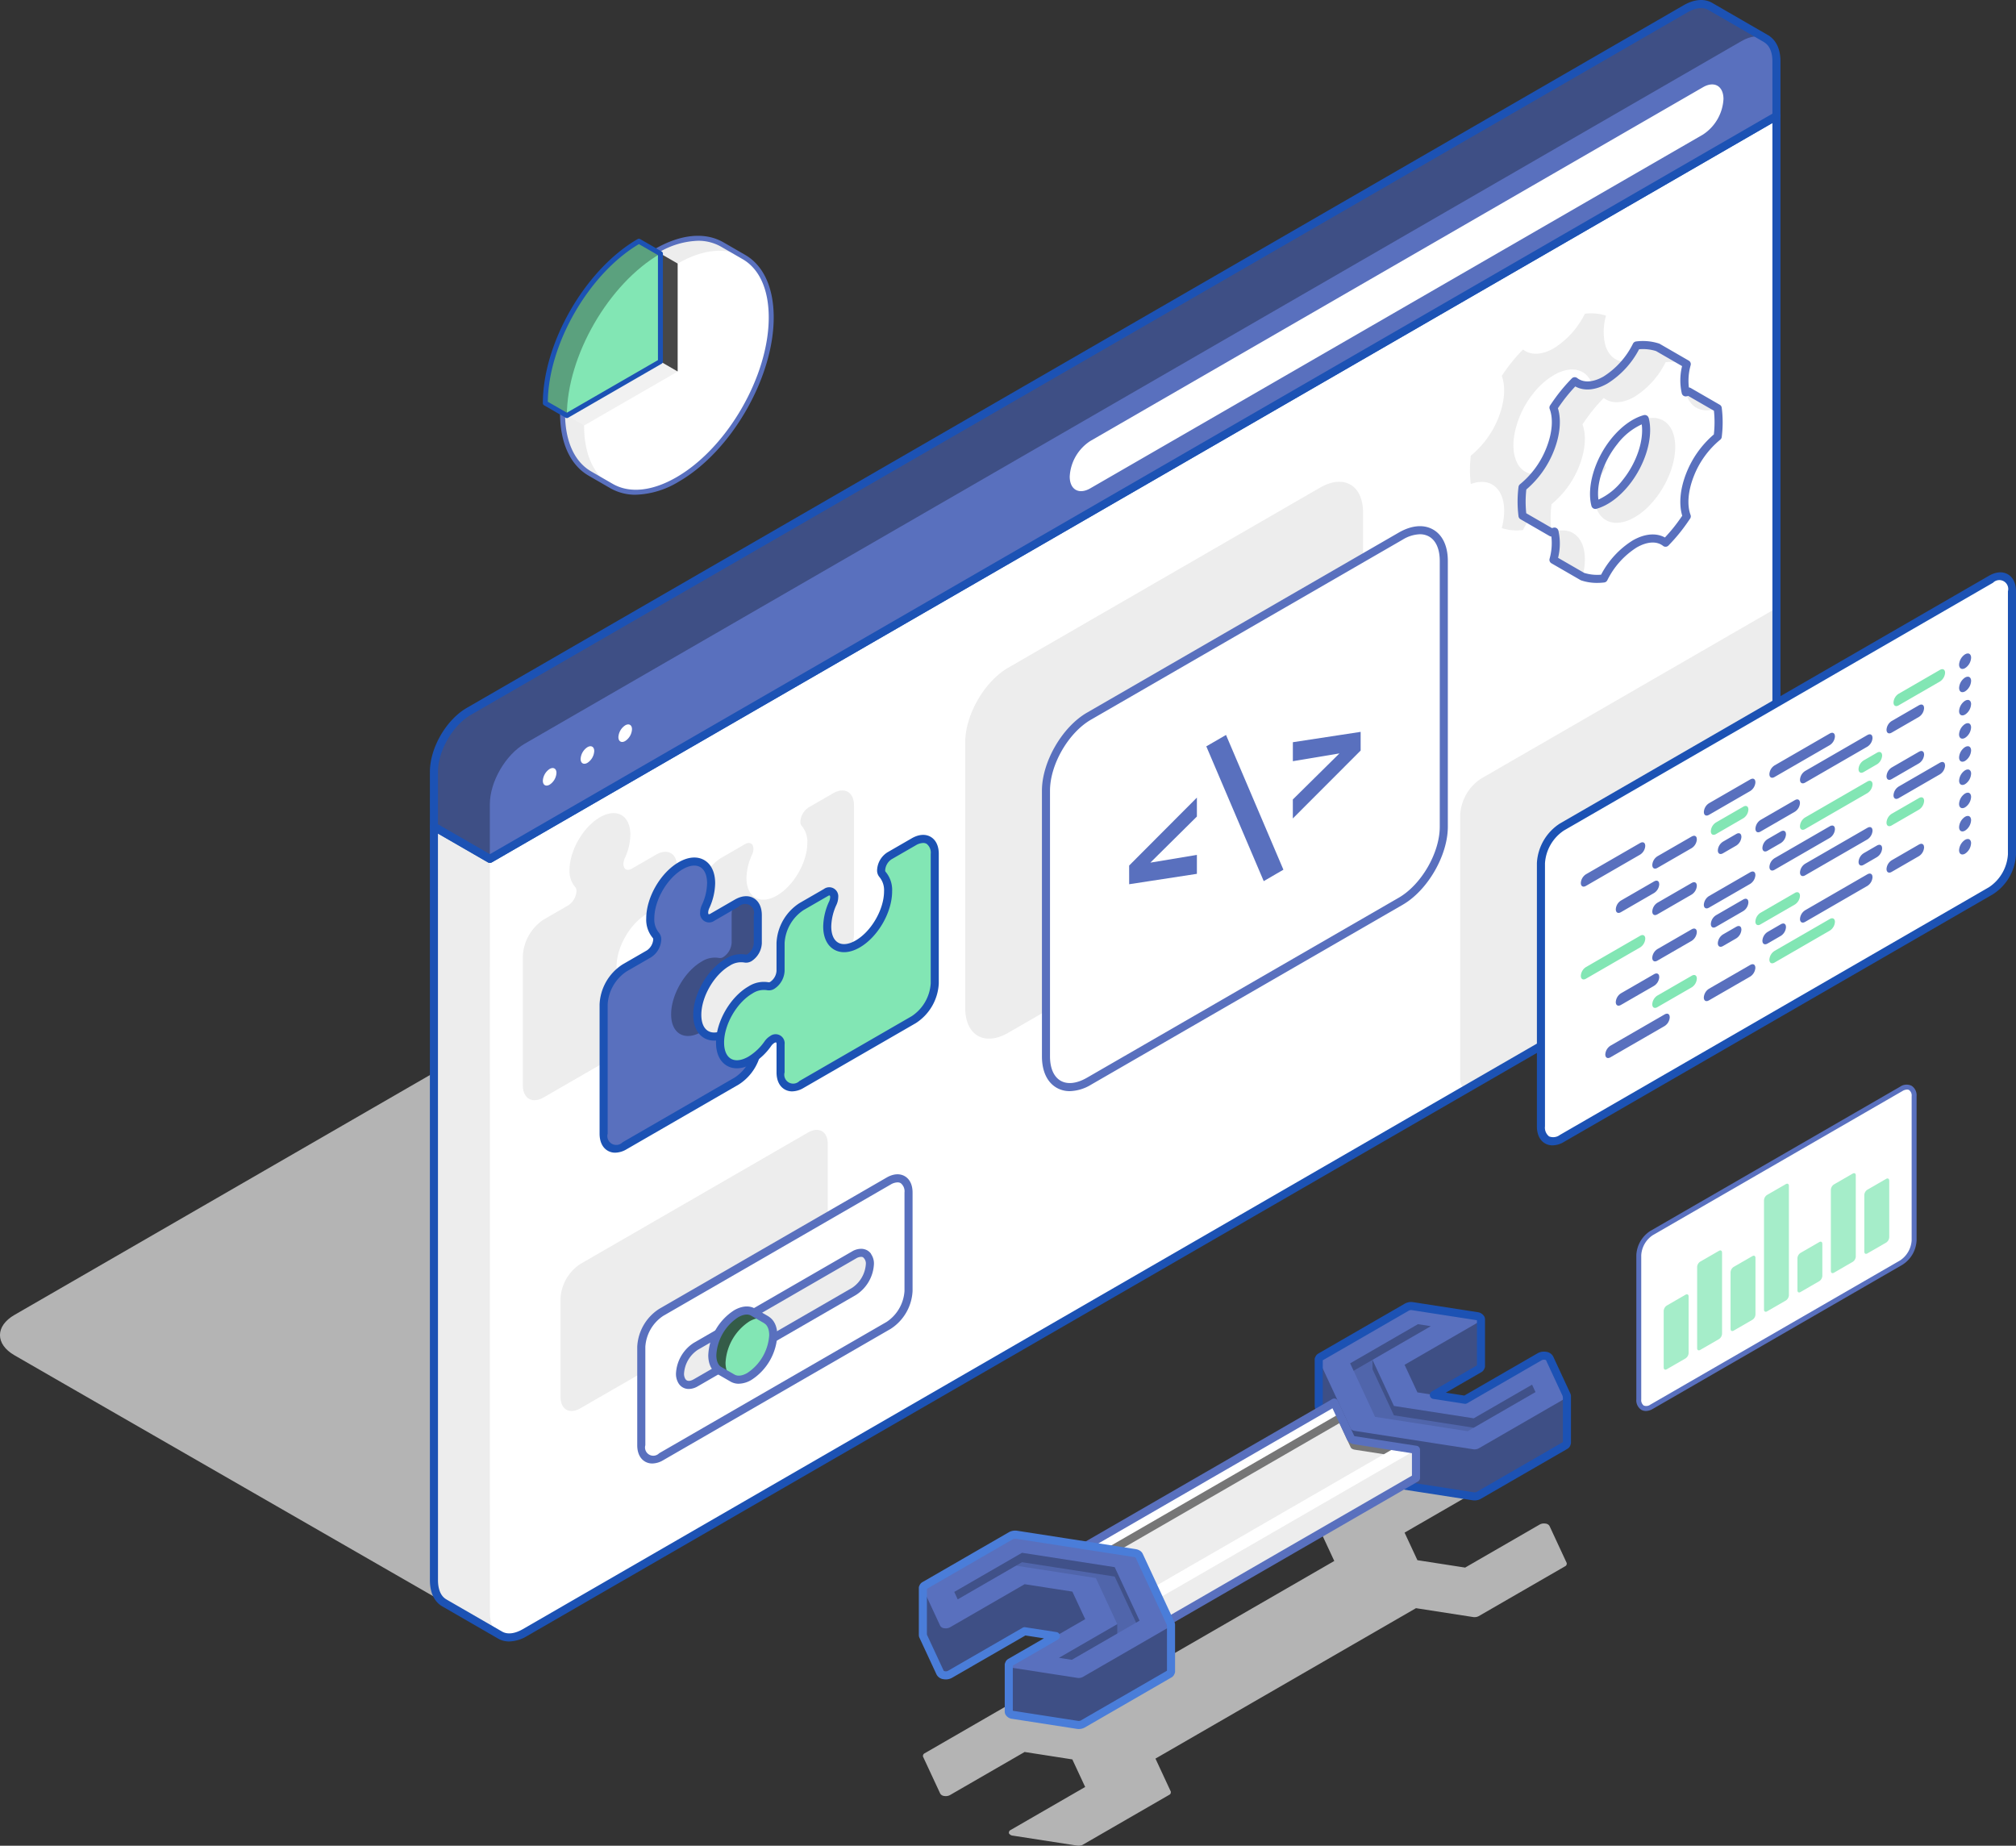
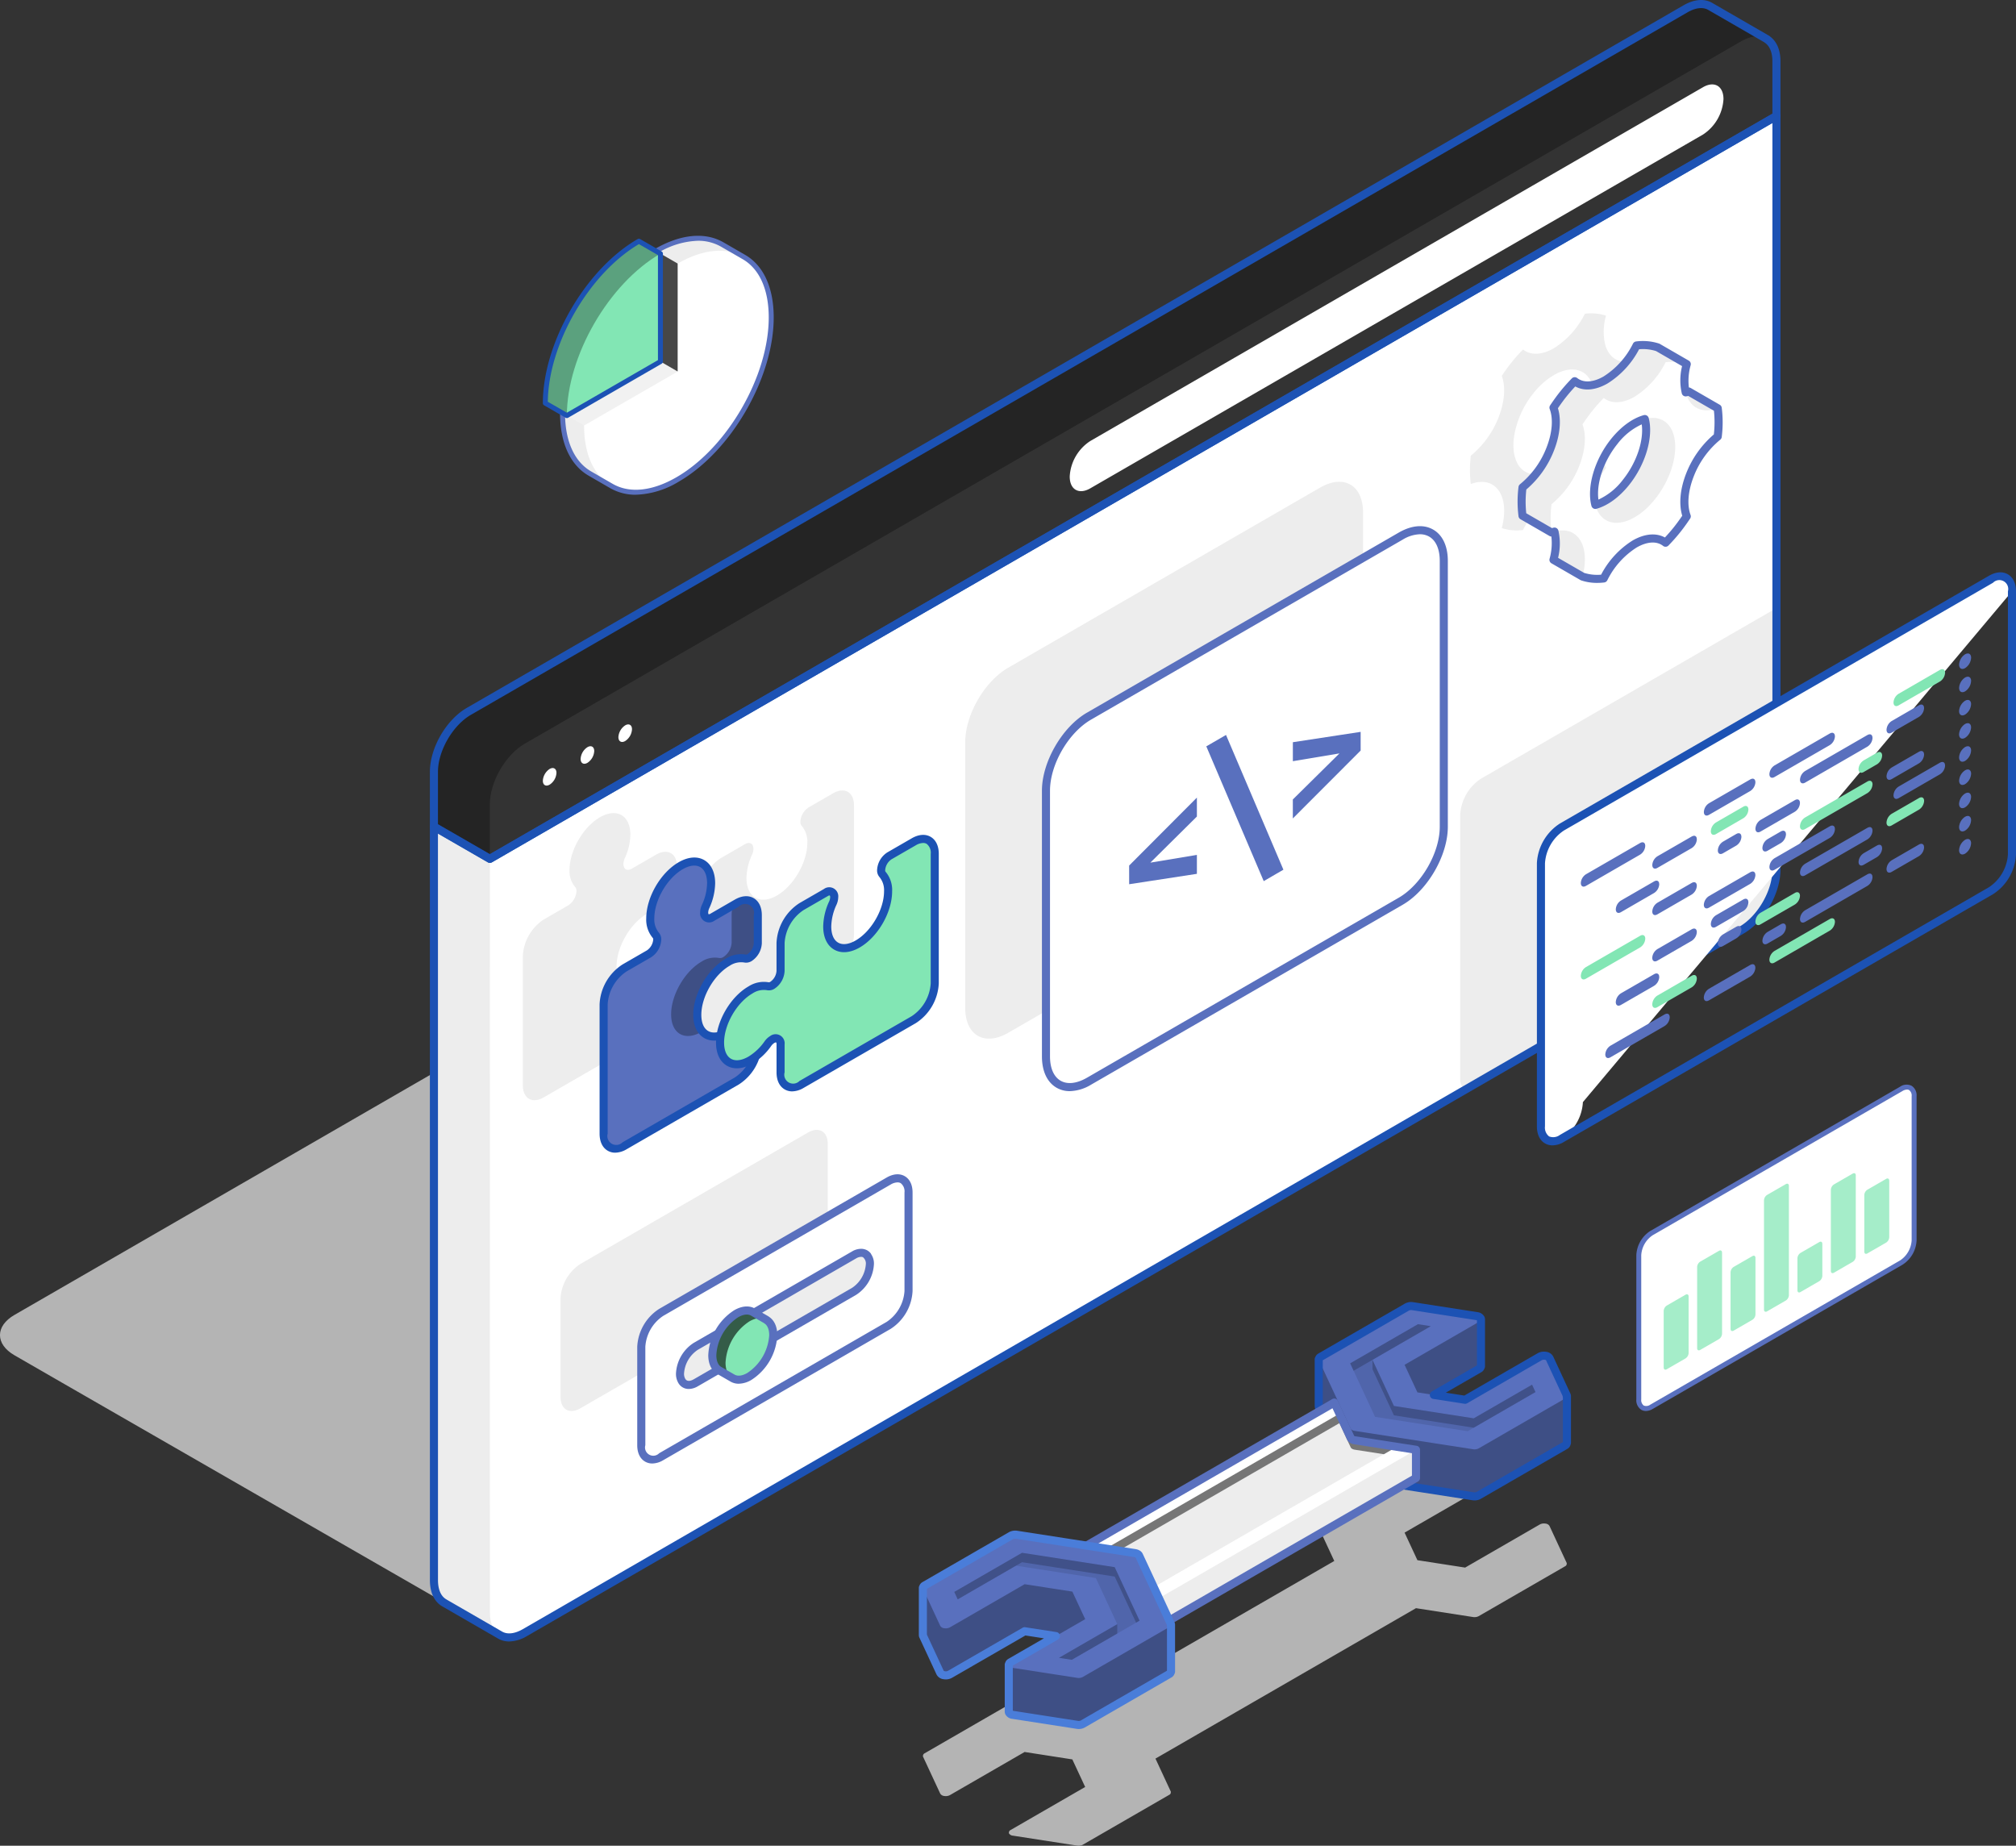
<svg xmlns="http://www.w3.org/2000/svg" id="Component_55_1" data-name="Component 55 – 1" width="570.437" height="522.221" viewBox="0 0 570.437 522.221">
  <rect x="0" y="0" width="570.437" height="522.221" fill="#333333" stroke="none" />
  <defs>
    <clipPath id="clip-path">
      <rect id="Rectangle_60221" data-name="Rectangle 60221" width="570.437" height="522.221" fill="none" />
    </clipPath>
    <clipPath id="clip-path-2">
      <rect id="Rectangle_60191" data-name="Rectangle 60191" width="570.438" height="522.221" fill="none" />
    </clipPath>
    <clipPath id="clip-path-3">
      <rect id="Rectangle_60183" data-name="Rectangle 60183" width="25.021" height="29.777" fill="none" />
    </clipPath>
    <clipPath id="clip-path-5">
      <rect id="Rectangle_60184" data-name="Rectangle 60184" width="22.618" height="28.389" fill="none" />
    </clipPath>
    <clipPath id="clip-path-6">
      <rect id="Rectangle_60186" data-name="Rectangle 60186" width="499.334" height="290.057" fill="none" />
    </clipPath>
    <clipPath id="clip-path-7">
      <rect id="Rectangle_60187" data-name="Rectangle 60187" width="47.526" height="61.41" fill="none" />
    </clipPath>
    <clipPath id="clip-path-8">
      <rect id="Rectangle_60188" data-name="Rectangle 60188" width="89.488" height="136.367" fill="none" />
    </clipPath>
    <clipPath id="clip-path-9">
      <rect id="Rectangle_60189" data-name="Rectangle 60189" width="237.736" height="262.9" fill="none" />
    </clipPath>
    <clipPath id="clip-path-10">
      <rect id="Rectangle_60190" data-name="Rectangle 60190" width="18.728" height="228.756" fill="none" />
    </clipPath>
    <clipPath id="clip-path-11">
      <rect id="Rectangle_60230" data-name="Rectangle 60230" width="79.301" height="92.344" fill="none" />
    </clipPath>
    <clipPath id="clip-path-13">
      <rect id="Rectangle_60228" data-name="Rectangle 60228" width="63.815" height="55.594" fill="none" />
    </clipPath>
    <clipPath id="clip-path-14">
      <path id="Path_17192" data-name="Path 17192" d="M510.577,3.253l15.644,9.032c.062.035.127.071.183.108l.174.1-.019.026c1.638,1.088,2.656,3.2,2.656,6.194V34.207L165.171,244.378l-15.831-9.132,0-15.489c0-6.3,4.426-13.963,9.893-17.113L503.5,3.879a8.927,8.927,0,0,1,4.4-1.341,5.113,5.113,0,0,1,2.683.715" transform="translate(-149.34 -2.538)" fill="none" />
    </clipPath>
    <clipPath id="clip-path-16">
      <rect id="Rectangle_60193" data-name="Rectangle 60193" width="376.779" height="241.84" fill="none" />
    </clipPath>
    <clipPath id="clip-path-17">
      <rect id="Rectangle_60194" data-name="Rectangle 60194" width="55.484" height="65.501" fill="none" />
    </clipPath>
    <clipPath id="clip-path-18">
      <rect id="Rectangle_60227" data-name="Rectangle 60227" width="65.322" height="73.259" fill="none" />
    </clipPath>
    <clipPath id="clip-path-20">
      <rect id="Rectangle_60222" data-name="Rectangle 60222" width="51.292" height="70.09" fill="none" />
    </clipPath>
    <clipPath id="clip-path-21">
      <rect id="Rectangle_60223" data-name="Rectangle 60223" width="6.094" height="34.056" fill="none" />
    </clipPath>
    <clipPath id="clip-path-22">
      <rect id="Rectangle_60224" data-name="Rectangle 60224" width="32.57" height="18.798" fill="none" />
    </clipPath>
    <clipPath id="clip-path-23">
      <rect id="Rectangle_60225" data-name="Rectangle 60225" width="32.57" height="49.335" fill="none" />
    </clipPath>
    <clipPath id="clip-path-24">
      <path id="Path_17199" data-name="Path 17199" d="M814.809,543.2a16.4,16.4,0,0,1-1.562,6.591,4.3,4.3,0,0,0-.406,1.651c0,1.5,1.053,2.107,2.357,1.356l6.884-3.976c3.276-1.887,5.935-.356,5.935,3.419v7.948a5.188,5.188,0,0,1-2.361,4.074,1.787,1.787,0,0,1-1.226.249,6.844,6.844,0,0,0-4.932,1.041c-4.751,2.738-8.6,9.411-8.6,14.894s3.851,7.7,8.608,4.957a16.385,16.385,0,0,0,4.926-4.65,4.44,4.44,0,0,1,1.226-1.178c1.307-.749,2.361-.142,2.361,1.36v7.939a13.112,13.112,0,0,1-5.935,10.268l-31.757,18.334c-3.279,1.892-5.934.361-5.934-3.418V577.435a13.117,13.117,0,0,1,5.934-10.276l6.881-3.97a5.227,5.227,0,0,0,2.36-4.079,1.777,1.777,0,0,0-.406-1.184,6.832,6.832,0,0,1-1.566-4.782c0-5.484,3.855-12.152,8.607-14.894a7.808,7.808,0,0,1,3.848-1.178c2.819,0,4.756,2.245,4.759,6.129" transform="translate(-784.391 -537.072)" fill="none" />
    </clipPath>
    <clipPath id="clip-path-26">
      <rect id="Rectangle_60197" data-name="Rectangle 60197" width="24.529" height="44.93" fill="none" />
    </clipPath>
    <clipPath id="clip-path-27">
      <rect id="Rectangle_60198" data-name="Rectangle 60198" width="182.177" height="105.22" fill="none" />
    </clipPath>
    <clipPath id="clip-path-28">
      <path id="Path_17205" data-name="Path 17205" d="M306.5,814.175l18.167,2.813a1.489,1.489,0,0,1,1.147.669c.038.078,0,.157,0,.237h.056V831.2h-.056a.746.746,0,0,1-.419.67l-12.86,7.419,8.844,1.375,21.147-12.21a2.476,2.476,0,0,1,1.574-.241,1.489,1.489,0,0,1,1.154.662l4.872,10.49c.039.079,0,.159,0,.238h.062v13.254h-.062a.725.725,0,0,1-.417.719L325.21,867.717a2.548,2.548,0,0,1-1.575.246l-33.485-5.193a2.106,2.106,0,0,1-.728-.244A1.039,1.039,0,0,1,289,862.1l-8.995-19.331a.622.622,0,0,1,0-.308h-.051v-13.3h.051a.8.8,0,0,1,.419-.6l24.5-14.138a2.338,2.338,0,0,1,1.154-.28,2.708,2.708,0,0,1,.415.032" transform="translate(-279.955 -814.143)" fill="none" />
    </clipPath>
    <clipPath id="clip-path-30">
      <rect id="Rectangle_60201" data-name="Rectangle 60201" width="70.228" height="50.336" fill="none" />
    </clipPath>
    <clipPath id="clip-path-31">
      <rect id="Rectangle_60202" data-name="Rectangle 60202" width="52.442" height="30.278" fill="none" />
    </clipPath>
    <clipPath id="clip-path-32">
      <rect id="Rectangle_60203" data-name="Rectangle 60203" width="96.838" height="50.542" fill="none" />
    </clipPath>
    <clipPath id="clip-path-33">
      <rect id="Rectangle_60204" data-name="Rectangle 60204" width="85.933" height="49.616" fill="none" />
    </clipPath>
    <clipPath id="clip-path-34">
      <rect id="Rectangle_60205" data-name="Rectangle 60205" width="85.933" height="40.822" fill="none" />
    </clipPath>
    <clipPath id="clip-path-35">
      <path id="Path_17214" data-name="Path 17214" d="M553.3,956.674l33.484,5.191a2.093,2.093,0,0,1,.729.245,1.032,1.032,0,0,1,.424.419l8.989,19.333c.04.081,0,.161,0,.242h.059V995.45h-.059a.759.759,0,0,1-.418.624l-24.5,14.141a2.461,2.461,0,0,1-1.569.241l-18.166-2.816a1.465,1.465,0,0,1-1.147-.659c-.036-.077,0-.152,0-.225h-.054v-13.35h.054a.762.762,0,0,1,.418-.642l12.865-7.421-8.844-1.369-21.154,12.207a2.493,2.493,0,0,1-1.566.242,1.484,1.484,0,0,1-1.156-.666l-4.877-10.49a.5.5,0,0,1,0-.335h-.039V971.665h.039a.8.8,0,0,1,.419-.611l24.5-14.139a2.382,2.382,0,0,1,1.154-.272,2.792,2.792,0,0,1,.417.031" transform="translate(-526.773 -956.643)" fill="none" />
    </clipPath>
    <clipPath id="clip-path-37">
      <rect id="Rectangle_60208" data-name="Rectangle 60208" width="70.213" height="39.823" fill="none" />
    </clipPath>
    <clipPath id="clip-path-38">
      <rect id="Rectangle_60209" data-name="Rectangle 60209" width="52.434" height="30.274" fill="none" />
    </clipPath>
    <clipPath id="clip-path-40">
      <rect id="Rectangle_60211" data-name="Rectangle 60211" width="52.442" height="29.288" fill="none" />
    </clipPath>
    <clipPath id="clip-path-41">
      <rect id="Rectangle_60212" data-name="Rectangle 60212" width="53.733" height="37.365" fill="none" />
    </clipPath>
    <clipPath id="clip-path-42">
      <rect id="Rectangle_60213" data-name="Rectangle 60213" width="16.086" height="19.121" fill="none" />
    </clipPath>
    <clipPath id="clip-path-43">
      <path id="Path_17229" data-name="Path 17229" d="M427.719,480.168l-13.172,13.044,13.172-2.189v5.358l-19.163,2.941-.007-5.285,19.17-19.225ZM452.2,495.21l-5.57,3.233-16.248-38.131,5.577-3.226Zm21.854-33.71-19.188,19.212v-5.37l13.189-13.032-13.181,2.2v-5.369l19.18-2.928Z" transform="translate(-408.549 -456.209)" fill="none" />
    </clipPath>
    <clipPath id="clip-path-45">
      <path id="Path_17233" data-name="Path 17233" d="M53.15,510.259a3.144,3.144,0,0,1-1.428,2.472l-15.39,8.885c-.782.45-1.423.089-1.423-.821a3.158,3.158,0,0,1,1.427-2.463l15.386-8.885a1.307,1.307,0,0,1,.642-.2c.467,0,.786.369.786,1.008m-2.968-11.378a3.152,3.152,0,0,1-1.427,2.471L39.3,506.8c-.787.452-1.425.089-1.425-.816a3.152,3.152,0,0,1,1.419-2.468l9.461-5.458a1.283,1.283,0,0,1,.635-.194c.467,0,.788.373.788,1.012m27.2-2.611a3.18,3.18,0,0,1-1.428,2.472l-11.742,6.769c-.781.455-1.419.089-1.424-.816a3.146,3.146,0,0,1,1.428-2.469l11.739-6.773a1.3,1.3,0,0,1,.641-.2c.468,0,.787.374.787,1.013m-16.567-10.1a3.167,3.167,0,0,1-1.432,2.472l-9.763,5.635c-.782.451-1.423.086-1.423-.825A3.152,3.152,0,0,1,49.619,491l9.768-5.636a1.3,1.3,0,0,1,.644-.2c.466,0,.786.37.788,1.007m12.611-.71A3.149,3.149,0,0,1,72,487.929l-3.829,2.215c-.78.446-1.423.081-1.423-.831a3.156,3.156,0,0,1,1.423-2.459l3.833-2.212a1.286,1.286,0,0,1,.636-.2c.467,0,.788.372.788,1.011m12.613-.7a3.141,3.141,0,0,1-1.429,2.467L80.79,489.43c-.79.454-1.427.088-1.427-.821a3.154,3.154,0,0,1,1.427-2.459l3.824-2.218a1.309,1.309,0,0,1,.643-.2c.469,0,.788.372.786,1.017m-10.635-7.006a3.143,3.143,0,0,1-1.427,2.463l-7.784,4.5c-.786.452-1.424.085-1.424-.826a3.133,3.133,0,0,1,1.419-2.453l7.789-4.5a1.3,1.3,0,0,1,.64-.2c.467,0,.787.372.787,1.017m-14.589-4.685a3.179,3.179,0,0,1-1.432,2.471l-9.763,5.636c-.784.456-1.423.085-1.419-.821a3.125,3.125,0,0,1,1.414-2.458l9.768-5.639a1.294,1.294,0,0,1,.642-.2c.467,0,.787.372.79,1.009m-10.637-.433a3.139,3.139,0,0,1-1.423,2.462L39.3,480.554c-.787.456-1.425.085-1.419-.826A3.122,3.122,0,0,1,39.3,477.27l9.451-5.457a1.293,1.293,0,0,1,.641-.2c.467,0,.787.373.787,1.014m60.344-2.008a3.131,3.131,0,0,1-1.428,2.467L91.421,483.3c-.783.446-1.422.08-1.422-.83a3.134,3.134,0,0,1,1.422-2.459L109.1,469.8a1.3,1.3,0,0,1,.636-.194c.468,0,.788.374.788,1.02m-33.137-.6a3.171,3.171,0,0,1-1.431,2.478l-11.739,6.773c-.789.454-1.423.084-1.428-.825a3.126,3.126,0,0,1,1.424-2.455l11.742-6.778a1.3,1.3,0,0,1,.645-.2c.466,0,.785.37.787,1.006m35.858-7.554a3.14,3.14,0,0,1-1.428,2.467l-3.828,2.214c-.785.455-1.418.085-1.418-.825a3.12,3.12,0,0,1,1.418-2.455l3.833-2.221a1.3,1.3,0,0,1,.633-.191c.468,0,.791.37.791,1.011m11.869-.272a3.133,3.133,0,0,1-1.423,2.462l-7.786,4.495c-.786.458-1.423.084-1.423-.826a3.138,3.138,0,0,1,1.423-2.454l7.786-4.5a1.29,1.29,0,0,1,.636-.195c.468,0,.79.373.787,1.016m-78.893-.428a3.132,3.132,0,0,1-1.427,2.464l-15.386,8.884c-.79.46-1.424.084-1.424-.822a3.15,3.15,0,0,1,1.42-2.463l15.39-8.885a1.307,1.307,0,0,1,.637-.192c.469,0,.79.371.79,1.014m92.191-.736a3.752,3.752,0,0,1-1.7,2.949c-.94.54-1.7.107-1.7-.976a3.769,3.769,0,0,1,1.709-2.955,1.538,1.538,0,0,1,.755-.23c.558,0,.941.445.941,1.213m-77.6-1.111a3.144,3.144,0,0,1-1.428,2.467l-9.768,5.635c-.779.451-1.418.081-1.414-.83a3.135,3.135,0,0,1,1.423-2.459l9.758-5.626a1.309,1.309,0,0,1,.651-.2c.464,0,.78.37.777,1.015m12.615-.714a3.144,3.144,0,0,1-1.424,2.463l-3.833,2.217c-.78.447-1.423.081-1.423-.821a3.139,3.139,0,0,1,1.423-2.464L72,458.391a1.3,1.3,0,0,1,.64-.2c.468,0,.788.371.788,1.013m12.613-.706a3.145,3.145,0,0,1-1.429,2.468l-3.828,2.209c-.785.455-1.417.084-1.423-.82a3.16,3.16,0,0,1,1.423-2.463l3.833-2.214a1.292,1.292,0,0,1,.633-.192c.469,0,.792.373.792,1.012m24.488-1.03a3.174,3.174,0,0,1-1.433,2.467l-17.676,10.2c-.783.451-1.422.084-1.422-.821a3.134,3.134,0,0,1,1.422-2.463L109.1,456.655a1.3,1.3,0,0,1,.64-.2c.468,0,.789.371.792,1.013m-10.638-.437a3.155,3.155,0,0,1-1.425,2.468l-15.7,9.066c-.782.456-1.419.075-1.419-.83a3.119,3.119,0,0,1,1.419-2.452l15.7-9.073a1.307,1.307,0,0,1,.638-.194c.467,0,.787.37.787,1.015m38.523-2.514a3.738,3.738,0,0,1-1.7,2.941c-.94.545-1.7.112-1.7-.977a3.756,3.756,0,0,1,1.7-2.949,1.552,1.552,0,0,1,.76-.231c.559,0,.941.445.941,1.216m-48.42-4.876a3.12,3.12,0,0,1-1.418,2.458l-9.768,5.644c-.786.455-1.423.084-1.423-.825a3.157,3.157,0,0,1,1.423-2.464l9.762-5.635a1.306,1.306,0,0,1,.641-.2c.467,0,.787.372.783,1.017m48.42-1.695a3.748,3.748,0,0,1-1.7,2.934c-.945.549-1.7.112-1.708-.976a3.746,3.746,0,0,1,1.713-2.945,1.533,1.533,0,0,1,.759-.234c.556,0,.937.446.937,1.221m-61.029-4.173a3.158,3.158,0,0,1-1.428,2.468l-11.739,6.778c-.789.451-1.428.085-1.423-.826a3.117,3.117,0,0,1,1.423-2.459l11.739-6.774a1.287,1.287,0,0,1,.641-.2c.466,0,.784.374.787,1.012m61.034-2.4a3.766,3.766,0,0,1-1.7,2.944c-.941.54-1.7.107-1.7-.978a3.749,3.749,0,0,1,1.7-2.949,1.552,1.552,0,0,1,.764-.235c.56,0,.942.448.942,1.218m-7.367-2.334a3.144,3.144,0,0,1-1.424,2.471L117.879,448.3c-.777.442-1.415.076-1.419-.83a3.138,3.138,0,0,1,1.423-2.46l11.745-6.786a1.312,1.312,0,0,1,.64-.193c.468,0,.788.368.785,1.01m-5.931-3.1a3.165,3.165,0,0,1-1.428,2.468l-7.786,4.5c-.786.446-1.423.084-1.423-.825a3.138,3.138,0,0,1,1.423-2.459l7.786-4.5a1.3,1.3,0,0,1,.639-.2c.467,0,.788.373.789,1.012m13.3-1.142a3.756,3.756,0,0,1-1.707,2.945c-.94.539-1.7.1-1.7-.978a3.753,3.753,0,0,1,1.7-2.949,1.548,1.548,0,0,1,.765-.235c.56,0,.942.448.942,1.217m-27.894-3.574a3.131,3.131,0,0,1-1.428,2.467L91.421,443.9c-.783.445-1.422.079-1.422-.831a3.14,3.14,0,0,1,1.422-2.459L109.1,430.4a1.3,1.3,0,0,1,.637-.195c.467,0,.787.374.787,1.019m-10.632-.441a3.148,3.148,0,0,1-1.427,2.467l-15.7,9.063c-.786.459-1.423.088-1.423-.825a3.127,3.127,0,0,1,1.423-2.455l15.7-9.071a1.283,1.283,0,0,1,.634-.195c.468,0,.79.375.792,1.016m38.525-2.512a3.761,3.761,0,0,1-1.707,2.945c-.94.539-1.7.1-1.7-.978a3.753,3.753,0,0,1,1.7-2.949,1.552,1.552,0,0,1,.765-.236c.56,0,.941.448.941,1.217m-13.3-5.471a3.153,3.153,0,0,1-1.423,2.467l-7.786,4.49c-.786.458-1.423.084-1.423-.827a3.136,3.136,0,0,1,1.423-2.454l7.786-4.5a1.286,1.286,0,0,1,.636-.195c.468,0,.791.373.787,1.016m13.3-1.107a3.748,3.748,0,0,1-1.7,2.942c-.946.547-1.7.106-1.7-.974a3.766,3.766,0,0,1,1.7-2.948,1.552,1.552,0,0,1,.765-.235c.56,0,.942.448.942,1.215m0-6.568a3.74,3.74,0,0,1-1.7,2.941c-.94.546-1.7.111-1.7-.977a3.761,3.761,0,0,1,1.7-2.951,1.558,1.558,0,0,1,.76-.231c.559,0,.942.444.942,1.218m0-6.573a3.75,3.75,0,0,1-1.7,2.936c-.945.549-1.7.112-1.708-.976a3.747,3.747,0,0,1,1.713-2.945,1.536,1.536,0,0,1,.76-.234c.555,0,.936.445.936,1.22" transform="translate(-27.987 -407.329)" fill="#5970be" />
    </clipPath>
  </defs>
  <g id="Group_17218" data-name="Group 17218" clip-path="url(#clip-path)">
    <path id="Path_17178" data-name="Path 17178" d="M128.7,733.8l-25.019,14.443v15.328L126.3,776.637l25.021-14.448V746.86Z" transform="translate(372.058 -400.745)" fill="#82e6b4" />
    <g id="Group_17142" data-name="Group 17142" transform="translate(-0.002)">
      <g id="Group_17141" data-name="Group 17141" clip-path="url(#clip-path-2)">
        <g id="Group_17119" data-name="Group 17119" transform="translate(498.359 346.114)" opacity="0.5">
          <g id="Group_17118" data-name="Group 17118" transform="translate(0)">
            <g id="Group_17117" data-name="Group 17117" clip-path="url(#clip-path-3)">
              <g id="Group_17116" data-name="Group 17116" opacity="0.72" style="mix-blend-mode: multiply;isolation: isolate">
                <g id="Group_17115" data-name="Group 17115">
                  <g id="Group_17114" data-name="Group 17114" clip-path="url(#clip-path-3)">
                    <path id="Path_17179" data-name="Path 17179" d="M103.68,792.346,128.7,777.9V762.568L103.68,777.017Z" transform="translate(-103.68 -762.568)" fill="#e6e6e6" />
                  </g>
                </g>
              </g>
            </g>
          </g>
        </g>
        <g id="Group_17122" data-name="Group 17122" transform="translate(475.74 347.502)" opacity="0.72" style="mix-blend-mode: multiply;isolation: isolate">
          <g id="Group_17121" data-name="Group 17121" transform="translate(0)">
            <g id="Group_17120" data-name="Group 17120" clip-path="url(#clip-path-5)">
              <path id="Path_17180" data-name="Path 17180" d="M158.808,780.954l22.618,13.061V778.687l-22.618-13.061Z" transform="translate(-158.808 -765.626)" fill="#e6e6e6" />
            </g>
          </g>
        </g>
        <path id="Path_17181" data-name="Path 17181" d="M124.928,776.406a1.141,1.141,0,0,0,.572-.153L150.52,761.8a1.144,1.144,0,0,0,.57-.989V745.486a1.145,1.145,0,0,0-.57-.99L127.9,731.442a1.138,1.138,0,0,0-1.142,0l-25.019,14.442a1.145,1.145,0,0,0-.572.99V762.2a1.143,1.143,0,0,0,.572.989l22.619,13.062a1.135,1.135,0,0,0,.57.153m23.878-16.251-23.878,13.789-21.475-12.4V747.534l23.877-13.783,21.476,12.395Z" transform="translate(373.43 -399.371)" fill="#5970be" />
        <g id="Group_17128" data-name="Group 17128" transform="translate(0.002 168.881)" opacity="0.72" style="mix-blend-mode: multiply;isolation: isolate">
          <g id="Group_17127" data-name="Group 17127">
            <g id="Group_17126" data-name="Group 17126" clip-path="url(#clip-path-6)">
              <path id="Path_17185" data-name="Path 17185" d="M160.763,575.225,372.46,453c5.462-3.151,5.466-8.264,0-11.419l-3.517-2.039c-5.461-3.147-5.456-8.256,0-11.415l93-53.684c5.462-3.151,14.319-3.154,19.777-.01l3.52,2.043c5.462,3.148,14.31,3.143,19.776-.012s14.314-3.151,19.771,0l13.409,7.742,113.7,65.4c5.457,3.149,5.448,8.259-.014,11.414L307.634,659.773c-5.48,3.15-14.319,3.159-19.785,0l-113.7-65.4-13.417-7.733c-5.453-3.151-5.444-8.258.027-11.417" transform="translate(-156.655 -372.082)" fill="#e6e6e6" />
            </g>
          </g>
        </g>
        <path id="Path_17186" data-name="Path 17186" d="M529.2,72.313l0,213.227c0,6.305-4.427,13.968-9.9,17.118L175.058,501.417c-2.736,1.576-5.212,1.723-7,.692l-15.791-9.116,0,0c-1.811-1.027-2.931-3.24-2.931-6.417l-.009-213.221,15.831,9.132Z" transform="translate(-26.549 -39.492)" fill="#fff" />
        <g id="Group_17131" data-name="Group 17131" transform="translate(415.922 88.66)" opacity="0.72" style="mix-blend-mode: multiply;isolation: isolate">
          <g id="Group_17130" data-name="Group 17130">
            <g id="Group_17129" data-name="Group 17129" clip-path="url(#clip-path-7)">
              <path id="Path_17187" data-name="Path 17187" d="M235.977,235.609a26.393,26.393,0,0,0,7.9-10.968c1.749-4.53,1.954-8.7.861-11.61.9-1.338,1.838-2.659,2.859-3.931s2.081-2.427,3.148-3.538c2.11,1.651,5.238,1.66,8.74-.362a24.119,24.119,0,0,0,8.764-9.749,13.62,13.62,0,0,1,5.988.535,16.2,16.2,0,0,0-.286,8,8.021,8.021,0,0,0,1.156,2.623c1.754,2.5,4.69,3.034,7.893,1.865a31.728,31.728,0,0,1,0,8,26.388,26.388,0,0,0-7.893,10.972c-1.749,4.521-1.955,8.689-.865,11.607-.9,1.334-1.84,2.659-2.865,3.931s-2.071,2.43-3.137,3.534c-2.1-1.647-5.242-1.656-8.75.366a24.13,24.13,0,0,0-8.751,9.749,13.606,13.606,0,0,1-6-.541c1.1-4.172.9-8.112-.861-10.614s-4.69-3.034-7.9-1.856a32.1,32.1,0,0,1,.005-8.014m12.409.21c.013-.006.027-.009.04-.013a8.186,8.186,0,0,0,1.111,2.623c3.173,4.521,10.2,2.637,15.693-4.2s7.377-16.046,4.2-20.565c-1.6-2.283-4.184-2.915-7.054-2.12a.035.035,0,0,0,0-.013c-.03.009-.067.025-.1.036-.344.1-.693.236-1.044.377-.174.069-.347.118-.522.2-.113.049-.221.116-.33.169-.152.072-.3.16-.452.241-.269.143-.534.265-.8.428.25-.151.5-.262.749-.4a20.5,20.5,0,0,0-6.134,5.28,26.421,26.421,0,0,0-5.472,11.913c-.093.58-.163,1.147-.205,1.7-.009.156-.022.313-.027.464s-.005.312-.008.468c-.005.366,0,.728.023,1.08.012.2.021.4.039.589.014.107.01.218.021.326.019.142.059.27.082.41a10.055,10.055,0,0,0,.191,1.005" transform="translate(-235.724 -195.337)" fill="#e6e6e6" />
            </g>
          </g>
        </g>
        <g id="Group_17134" data-name="Group 17134" transform="translate(413.172 172.037)" opacity="0.72" style="mix-blend-mode: multiply;isolation: isolate">
          <g id="Group_17133" data-name="Group 17133" transform="translate(0)">
            <g id="Group_17132" data-name="Group 17132" clip-path="url(#clip-path-8)">
              <path id="Path_17188" data-name="Path 17188" d="M149.329,511.974V437.55l0,0a13.1,13.1,0,0,1,5.939-10.272l83.545-48.236v74.011c0,6.3-4.427,13.968-9.9,17.118L150.572,515.4a4.507,4.507,0,0,1-1.243-3.43" transform="translate(-149.329 -379.038)" fill="#e6e6e6" />
            </g>
          </g>
        </g>
        <g id="Group_17137" data-name="Group 17137" transform="translate(147.947 136.314)" opacity="0.72" style="mix-blend-mode: multiply;isolation: isolate">
          <g id="Group_17136" data-name="Group 17136">
            <g id="Group_17135" data-name="Group 17135" clip-path="url(#clip-path-9)">
              <path id="Path_17189" data-name="Path 17189" d="M407.057,434.439v36.624c0,3.78,2.655,5.31,5.935,3.418l31.757-18.335a13.084,13.084,0,0,0,5.3-6.879,17.98,17.98,0,0,0,3.489-3.673,4.343,4.343,0,0,1,1.236-1.179c1.3-.749,2.356-.138,2.356,1.361v7.939c0,3.779,2.654,5.31,5.935,3.417L494.819,438.8a13.1,13.1,0,0,0,5.936-10.272V391.9c0-3.779-2.654-5.314-5.936-3.423l-6.882,3.972a5.192,5.192,0,0,0-2.356,4.088,1.726,1.726,0,0,0,.406,1.182,6.843,6.843,0,0,1,1.563,4.775c0,5.484-3.856,12.159-8.608,14.9s-8.608.521-8.612-4.958a16.5,16.5,0,0,1,1.566-6.587,4.28,4.28,0,0,0,.406-1.651c0-1.5-1.058-2.11-2.355-1.36l-6.886,3.975a13.1,13.1,0,0,0-5.935,10.276l0,7.934a5.2,5.2,0,0,1-2.356,4.079,1.777,1.777,0,0,1-1.231.25,6.867,6.867,0,0,0-4.926,1.044c-4.181,2.413-7.657,7.861-8.438,12.868-3.789,1.143-6.608-1.131-6.608-5.814,0-5.484,3.851-12.154,8.6-14.895a6.839,6.839,0,0,1,4.93-1.04,1.778,1.778,0,0,0,1.227-.251,5.18,5.18,0,0,0,2.362-4.072v-7.947c0-3.775-2.661-5.3-5.936-3.419l-6.885,3.976c-1.3.749-2.356.143-2.356-1.356a4.332,4.332,0,0,1,.406-1.653,16.4,16.4,0,0,0,1.562-6.59c0-5.479-3.856-7.7-8.607-4.953s-8.6,9.409-8.609,14.895a6.842,6.842,0,0,0,1.567,4.783,1.773,1.773,0,0,1,.406,1.183,5.226,5.226,0,0,1-2.36,4.079l-6.88,3.971a13.113,13.113,0,0,0-5.935,10.277m16.287,87.189,64.367-37.165c3.105-1.788,5.622-.335,5.622,3.244v27.856a12.431,12.431,0,0,1-5.622,9.737l-64.363,37.161c-3.109,1.795-5.625.339-5.63-3.245l0-27.857a12.423,12.423,0,0,1,5.622-9.732M544.419,352.919,632.6,302c6.734-3.892,12.193-.736,12.193,7.013V384.2c.011,7.773-5.459,17.213-12.184,21.1l-88.2,50.919c-6.722,3.884-12.181.74-12.181-7.021V374.015c0-7.778,5.459-17.215,12.189-21.1" transform="translate(-407.057 -300.33)" fill="#e6e6e6" />
            </g>
          </g>
        </g>
        <g id="Group_17140" data-name="Group 17140" transform="translate(122.78 233.86)" opacity="0.72" style="mix-blend-mode: multiply;isolation: isolate">
          <g id="Group_17139" data-name="Group 17139" transform="translate(0)">
            <g id="Group_17138" data-name="Group 17138" clip-path="url(#clip-path-10)">
              <path id="Path_17190" data-name="Path 17190" d="M960.86,524.379l.006,213.226c0,3.151,1.106,5.364,2.891,6.4l-15.792-9.115,0,0c-1.811-1.027-2.931-3.24-2.931-6.417l-.009-213.22Z" transform="translate(-945.029 -515.247)" fill="#e6e6e6" />
            </g>
          </g>
        </g>
        <path id="Path_17191" data-name="Path 17191" d="M169.261,502.539a10.132,10.132,0,0,0,4.993-1.506L518.511,302.273c5.864-3.379,10.462-11.331,10.467-18.107l0-213.228a1.144,1.144,0,0,0-1.714-.99L163.787,279.791l-15.26-8.8a1.143,1.143,0,0,0-1.714.989l.009,213.219c0,3.44,1.207,6.043,3.4,7.348a1.1,1.1,0,0,0,.1.064l15.793,9.116a6.223,6.223,0,0,0,3.147.816M526.69,72.917l0,211.25c0,5.933-4.187,13.168-9.324,16.126L173.114,499.054c-2.277,1.31-4.36,1.555-5.86.69l-15.693-9.057a.767.767,0,0,0-.1-.066c-1.517-.861-2.352-2.787-2.352-5.425l-.01-211.241,14.119,8.144a1.138,1.138,0,0,0,1.142,0Z" transform="translate(-25.176 -38.117)" fill="#1c52b4" />
        <g id="Group_17241" data-name="Group 17241" transform="translate(463.01 306.87)">
          <g id="Group_17240" data-name="Group 17240" clip-path="url(#clip-path-11)">
            <g id="Group_17239" data-name="Group 17239">
              <g id="Group_17238" data-name="Group 17238" clip-path="url(#clip-path-11)">
                <path id="Path_17245" data-name="Path 17245" d="M6.125,43.815a7.98,7.98,0,0,0-3.613,6.259l0,40.808c0,2.3,1.622,3.238,3.617,2.082L76.8,52.163A7.993,7.993,0,0,0,80.417,45.9V5.093c0-2.3-1.621-3.237-3.62-2.083Z" transform="translate(-1.814 -1.817)" fill="#fff" />
                <path id="Path_17246" data-name="Path 17246" d="M2.7,92.344a3.968,3.968,0,0,0,1.967-.594l70.671-40.8A8.648,8.648,0,0,0,79.3,44.086l0-40.809A3.2,3.2,0,0,0,77.892.335a3.209,3.209,0,0,0-3.257.256L3.963,41.4A8.617,8.617,0,0,0,0,48.258L0,89.065a3.19,3.19,0,0,0,1.408,2.941,2.539,2.539,0,0,0,1.287.338M76.6,1.4a1.157,1.157,0,0,1,.592.146,1.919,1.919,0,0,1,.711,1.735V44.086a7.351,7.351,0,0,1-3.271,5.658l-70.67,40.8A1.92,1.92,0,0,1,2.1,90.8a1.918,1.918,0,0,1-.711-1.735l0-40.807A7.319,7.319,0,0,1,4.658,42.6h0L75.333,1.8A2.628,2.628,0,0,1,76.6,1.4" transform="translate(0 0)" fill="#5970be" />
                <g id="Group_17237" data-name="Group 17237" transform="translate(7.741 25.061)" opacity="0.72" style="mix-blend-mode: multiply;isolation: isolate">
                  <g id="Group_17236" data-name="Group 17236">
                    <g id="Group_17235" data-name="Group 17235" clip-path="url(#clip-path-13)">
                      <path id="Path_17247" data-name="Path 17247" d="M85.528,94.952l5.31-3.065c.483-.279.87-.054.873.5l0,16.022a1.929,1.929,0,0,1-.867,1.5l-5.314,3.065c-.476.276-.868.053-.868-.5V96.451a1.92,1.92,0,0,1,.868-1.5m-9.46-1.492,5.315-3.07c.476-.275.868-.052.865.5l0,22.978a1.917,1.917,0,0,1-.873,1.5l-5.308,3.068c-.481.278-.87.055-.87-.5V94.962a1.926,1.926,0,0,1,.868-1.5m-9.461,19.373,5.312-3.068c.481-.275.864-.051.868.5l0,9.064a1.913,1.913,0,0,1-.874,1.5L66.607,123.9c-.476.278-.866.056-.866-.5l0-9.062a1.938,1.938,0,0,1,.868-1.506m-9.462-16.4,5.312-3.067c.479-.278.868-.055.868.5v30.933a1.907,1.907,0,0,1-.868,1.5l-5.312,3.068c-.478.276-.867.052-.865-.5l0-30.934a1.91,1.91,0,0,1,.867-1.5M47.685,116.8,53,113.734c.479-.273.871-.052.864.5v16.022a1.9,1.9,0,0,1-.867,1.5l-5.313,3.069c-.476.276-.868.05-.866-.5v-16.02a1.909,1.909,0,0,1,.866-1.5M28.769,127.727l5.309-3.069c.482-.275.871-.05.871.5v16.019a1.926,1.926,0,0,1-.871,1.5l-5.312,3.069c-.476.277-.868.055-.868-.5l0-16.019a1.934,1.934,0,0,1,.873-1.5m9.455-12.418,5.315-3.068c.479-.277.868-.051.866.5v22.973a1.9,1.9,0,0,1-.868,1.5l-5.311,3.066c-.482.278-.869.052-.868-.5l0-22.976a1.916,1.916,0,0,1,.862-1.5" transform="translate(-27.896 -90.273)" fill="#82e6b4" />
                    </g>
                  </g>
                </g>
              </g>
            </g>
          </g>
        </g>
      </g>
    </g>
    <g id="Group_17144" data-name="Group 17144" transform="translate(122.778 1.152)">
      <g id="Group_17143" data-name="Group 17143" clip-path="url(#clip-path-14)">
-         <rect id="Rectangle_60192" data-name="Rectangle 60192" width="379.876" height="241.84" transform="translate(0 0)" fill="#5970be" />
-       </g>
+         </g>
    </g>
    <g id="Group_17152" data-name="Group 17152" transform="translate(-0.002)">
      <g id="Group_17151" data-name="Group 17151" clip-path="url(#clip-path-2)">
        <g id="Group_17147" data-name="Group 17147" transform="translate(122.78 1.153)" opacity="0.3" style="mix-blend-mode: overlay;isolation: isolate">
          <g id="Group_17146" data-name="Group 17146">
            <g id="Group_17145" data-name="Group 17145" clip-path="url(#clip-path-16)">
              <path id="Path_17193" data-name="Path 17193" d="M156.163,235.246l0-15.489c0-6.3,4.426-13.963,9.893-17.112L510.319,3.879c2.781-1.6,5.283-1.715,7.081-.626l15.542,8.973c-1.771-.909-4.158-.726-6.8.79L181.892,211.783c-5.47,3.15-9.892,10.812-9.9,17.113v15.482Z" transform="translate(-156.163 -2.539)" />
            </g>
          </g>
        </g>
        <path id="Path_17194" data-name="Path 17194" d="M163.8,244.136a1.135,1.135,0,0,0,.571-.154L528.41,33.81a1.14,1.14,0,0,0,.573-.988V17.33c0-3.129-1.043-5.6-2.94-6.987a1.049,1.049,0,0,0-.262-.218l-.174-.1c-.046-.028-.118-.069-.191-.112L509.771.879c-2.234-1.355-5.162-1.14-8.221.622L157.29,200.27c-5.861,3.379-10.459,11.33-10.463,18.1l-.005,15.489a1.144,1.144,0,0,0,.571.99l15.833,9.132a1.138,1.138,0,0,0,.57.154M526.7,32.162,163.8,241.674,149.106,233.2l.006-14.827c0-5.93,4.183-13.163,9.32-16.124L502.69,3.481c2.305-1.325,4.406-1.552,5.919-.635l15.666,9.042,0,0,.118.069a1.1,1.1,0,0,0,.156.128c1.383.918,2.145,2.78,2.145,5.242Z" transform="translate(-25.184 0)" fill="#1c52b4" />
        <path id="Path_17195" data-name="Path 17195" d="M331.442,163.573c0,3.7,2.6,5.19,5.806,3.342L510.62,66.815a12.827,12.827,0,0,0,5.806-10.044c0-3.708-2.6-5.2-5.806-3.346l-173.367,100.1a12.8,12.8,0,0,0-5.811,10.048M205.669,233.964c1.056-.611,1.922-.112,1.918,1.106a4.24,4.24,0,0,1-1.923,3.33c-1.058.62-1.924.12-1.924-1.112a4.271,4.271,0,0,1,1.928-3.323m-12.619,9.5c0,1.223.866,1.722,1.923,1.108a4.237,4.237,0,0,0,1.928-3.328c0-1.229-.863-1.72-1.928-1.1a4.254,4.254,0,0,0-1.923,3.324m-10.687,6.175c0,1.223.86,1.718,1.923,1.1a4.234,4.234,0,0,0,1.928-3.329c0-1.222-.866-1.717-1.928-1.111a4.282,4.282,0,0,0-1.923,3.338" transform="translate(-28.758 -28.742)" fill="#fff" />
        <path id="Path_17196" data-name="Path 17196" d="M194.4,275.85a16.224,16.224,0,0,0,.291-7.987c-.277.076-.558.152-.844.255l-8.206-4.739a31.993,31.993,0,0,1,0-8.018,26.2,26.2,0,0,0,7.894-10.968c1.753-4.523,1.963-8.69.865-11.6.9-1.339,1.839-2.659,2.864-3.932s2.071-2.431,3.142-3.539c2.106,1.647,5.238,1.66,8.746-.361a24.189,24.189,0,0,0,8.759-9.754,13.664,13.664,0,0,1,5.992.54l8.206,4.74a16.211,16.211,0,0,0-.286,8c.281-.076.554-.147.839-.251l8.21,4.74a31.745,31.745,0,0,1,0,8,26.379,26.379,0,0,0-7.893,10.973c-1.749,4.52-1.955,8.686-.866,11.605-.9,1.334-1.838,2.659-2.865,3.931s-2.07,2.432-3.137,3.534c-2.1-1.647-5.241-1.655-8.749.367a24.115,24.115,0,0,0-8.751,9.749,13.617,13.617,0,0,1-6-.54Zm17.215-33.5c-4.586,5.708-6.639,13.053-5.354,17.96,2.815-.777,5.916-2.95,8.634-6.332,4.587-5.708,6.645-13.051,5.356-17.961-2.816.782-5.909,2.946-8.636,6.333" transform="translate(245.169 -117.464)" fill="#fff" />
        <g id="Group_17150" data-name="Group 17150" transform="translate(430.559 97.625)" opacity="0.72" style="mix-blend-mode: multiply;isolation: isolate">
          <g id="Group_17149" data-name="Group 17149" transform="translate(0)">
            <g id="Group_17148" data-name="Group 17148" clip-path="url(#clip-path-17)">
              <path id="Path_17197" data-name="Path 17197" d="M207.965,262.923c3.174,4.521,10.2,2.637,15.693-4.2s7.377-16.046,4.2-20.568c-2.19-3.122-6.216-3.184-10.308-.681a12.776,12.776,0,0,1,3.25-1.452c1.289,4.91-.768,12.253-5.356,17.961-2.718,3.381-5.819,5.555-8.634,6.332a14.851,14.851,0,0,1-.087-6.265c-.628,3.507-.266,6.725,1.237,8.875m-13.56-2.819a32.012,32.012,0,0,0,0,8.014l-8.206-4.739a32,32,0,0,1,0-8.018,26.2,26.2,0,0,0,7.894-10.968c1.753-4.523,1.963-8.691.865-11.6.9-1.339,1.839-2.659,2.864-3.932s2.071-2.431,3.142-3.539c2.106,1.647,5.238,1.66,8.746-.361a24.191,24.191,0,0,0,8.759-9.754,13.664,13.664,0,0,1,5.992.54l8.206,4.74a13.65,13.65,0,0,0-5.988-.536,24.15,24.15,0,0,1-8.763,9.75c-3.5,2.021-6.632,2.012-8.743.36-1.066,1.112-2.124,2.267-3.145,3.538s-1.959,2.594-2.861,3.932c1.093,2.913.888,7.082-.861,11.611a26.4,26.4,0,0,1-7.9,10.968m.548,15.746a16.223,16.223,0,0,0,.291-7.987c-.277.076-.558.152-.844.255,3.208-1.178,6.139-.652,7.9,1.856s1.959,6.445.862,10.616Zm37.424-47.374c.281-.076.554-.147.839-.251l8.21,4.74c-3.2,1.168-6.139.639-7.893-1.865a8.084,8.084,0,0,1-1.156-2.624" transform="translate(-185.943 -215.089)" fill="#e6e6e6" />
            </g>
          </g>
        </g>
        <path id="Path_17198" data-name="Path 17198" d="M205.368,281.009a17.229,17.229,0,0,0,2-.119,1.143,1.143,0,0,0,.881-.61,22.971,22.971,0,0,1,8.307-9.286c2.95-1.7,5.673-1.867,7.473-.455a1.142,1.142,0,0,0,1.525-.1c1.223-1.264,2.273-2.446,3.208-3.615.925-1.145,1.854-2.42,2.922-4.008a1.144,1.144,0,0,0,.123-1.037c-1.036-2.773-.721-6.707.86-10.795a25.272,25.272,0,0,1,7.536-10.488,1.143,1.143,0,0,0,.427-.76,32.874,32.874,0,0,0,0-8.292,1.137,1.137,0,0,0-.561-.837l-8.211-4.739a1.147,1.147,0,0,0-.525-.152,16.191,16.191,0,0,1,.506-6.315,1.144,1.144,0,0,0-.533-1.279l-8.206-4.74a1.309,1.309,0,0,0-.208-.093,14.776,14.776,0,0,0-6.492-.591,1.142,1.142,0,0,0-.88.61,23.039,23.039,0,0,1-8.317,9.29c-2.943,1.7-5.665,1.86-7.47.451a1.142,1.142,0,0,0-1.524.105c-1.21,1.249-2.26,2.432-3.212,3.617-.915,1.133-1.843,2.408-2.921,4.007a1.143,1.143,0,0,0-.123,1.042c1.041,2.762.727,6.694-.86,10.79a25.129,25.129,0,0,1-7.535,10.483,1.145,1.145,0,0,0-.429.765,33.136,33.136,0,0,0,0,8.306,1.148,1.148,0,0,0,.561.834l8.205,4.739a1.148,1.148,0,0,0,.531.152,16.216,16.216,0,0,1-.511,6.3,1.141,1.141,0,0,0,.534,1.278l8.207,4.74a1.114,1.114,0,0,0,.2.092,13.965,13.965,0,0,0,4.5.713m1.142-2.329a12.279,12.279,0,0,1-4.807-.512l-7.366-4.254a16.709,16.709,0,0,0,.085-7.711,1.141,1.141,0,0,0-1.408-.816c-.142.039-.276.075-.409.114l-7.277-4.2a30.929,30.929,0,0,1,.021-6.719,27.658,27.658,0,0,0,7.875-11.151c1.686-4.349,2.064-8.622,1.065-11.848.908-1.327,1.707-2.411,2.49-3.383.733-.914,1.53-1.829,2.421-2.777,2.494,1.388,5.765,1.1,9.148-.85a25.123,25.123,0,0,0,8.911-9.669,12.268,12.268,0,0,1,4.8.512l7.364,4.254a16.648,16.648,0,0,0-.081,7.721,1.145,1.145,0,0,0,.532.7,1.133,1.133,0,0,0,.872.115c.144-.039.278-.074.407-.11l7.281,4.2a30.7,30.7,0,0,1-.024,6.706,27.81,27.81,0,0,0-7.876,11.155c-1.68,4.34-2.057,8.614-1.065,11.846-.9,1.317-1.7,2.4-2.489,3.385-.723.9-1.518,1.816-2.416,2.772-2.492-1.387-5.764-1.1-9.152.856a25.052,25.052,0,0,0-8.9,9.665m-1.624-18.6a1.171,1.171,0,0,0,.3-.041c3.167-.873,6.442-3.258,9.221-6.717,4.682-5.826,6.972-13.626,5.569-18.967a1.141,1.141,0,0,0-1.411-.809c-3.164.877-6.439,3.263-9.22,6.716h0c-4.678,5.82-6.969,13.62-5.569,18.964a1.142,1.142,0,0,0,1.105.854m13.123-23.929c.625,4.62-1.476,10.884-5.379,15.74a18.178,18.178,0,0,1-6.876,5.542c-.624-4.623,1.477-10.888,5.378-15.741a18.236,18.236,0,0,1,6.877-5.542" transform="translate(246.545 -116.089)" fill="#5970be" />
        <g id="Group_17220" data-name="Group 17220" transform="translate(153.604 66.716)">
          <g id="Group_17234" data-name="Group 17234" clip-path="url(#clip-path-18)">
            <g id="Group_17233" data-name="Group 17233">
              <g id="Group_17232" data-name="Group 17232" clip-path="url(#clip-path-18)">
                <path id="Path_17237" data-name="Path 17237" d="M28.988,36.706l0-30.54c7.3-4.219,13.916-4.625,18.7-1.879l6.106,3.526c4.793,2.756,7.76,8.68,7.76,17.116,0,16.869-11.852,37.383-26.476,45.825-7.3,4.216-13.911,4.623-18.7,1.878h0l-.022-.012v0l-6.089-3.515C5.475,66.342,2.509,60.422,2.509,51.99Z" transform="translate(3.064 -1.831)" fill="#fff" />
                <g id="Group_17222" data-name="Group 17222" transform="translate(5.573 0.713)" opacity="0.72" style="mix-blend-mode: multiply;isolation: isolate">
                  <g id="Group_17221" data-name="Group 17221">
                    <g id="Group_17220-2" data-name="Group 17220" clip-path="url(#clip-path-20)">
                      <path id="Path_17238" data-name="Path 17238" d="M56.647,36.706l0-30.54c7.3-4.219,13.916-4.625,18.7-1.879l6.112,3.53C76.67,5.056,70.048,5.46,62.738,9.684V40.222L36.255,55.5c0,8.445,2.981,14.375,7.782,17.128v0l-6.111-3.529c-4.792-2.764-7.757-8.683-7.757-17.115Z" transform="translate(-30.168 -2.545)" fill="#e6e6e6" />
                    </g>
                  </g>
                </g>
                <path id="Path_17239" data-name="Path 17239" d="M21.436,73.258a24.775,24.775,0,0,0,12.188-3.724C48.419,60.992,60.453,40.162,60.453,23.1c0-8.421-2.88-14.716-8.112-17.726L46.235,1.848c-5.228-3-12.119-2.331-19.406,1.878a.7.7,0,0,0-.351.609l0,30.134L.352,49.549A.7.7,0,0,0,0,50.158c0,8.413,2.88,14.707,8.11,17.724l6.053,3.5.041.024.035.02a14.326,14.326,0,0,0,7.2,1.836M39.015,1.406a12.941,12.941,0,0,1,6.518,1.659l6.1,3.526C56.416,9.34,59.047,15.2,59.047,23.1c0,16.616-11.72,36.9-26.125,45.217-6.833,3.945-13.225,4.612-18,1.876l-.014-.009-.006,0-6.09-3.516c-4.694-2.707-7.314-8.416-7.4-16.1L27.534,35.484a.7.7,0,0,0,.352-.61l0-30.131A23.112,23.112,0,0,1,39.015,1.406" transform="translate(4.869 0.001)" fill="#5970be" />
                <g id="Group_17225" data-name="Group 17225" transform="translate(32.049 4.335)" opacity="0.7" style="mix-blend-mode: overlay;isolation: isolate">
                  <g id="Group_17224" data-name="Group 17224" transform="translate(0)">
                    <g id="Group_17223" data-name="Group 17223" clip-path="url(#clip-path-21)">
                      <path id="Path_17240" data-name="Path 17240" d="M103.046,18.981l-6.094-3.517,0,30.54,6.091,3.516Z" transform="translate(-96.952 -15.464)" />
                    </g>
                  </g>
                </g>
                <g id="Group_17228" data-name="Group 17228" transform="translate(5.573 34.875)" opacity="0.2" style="mix-blend-mode: overlay;isolation: isolate">
                  <g id="Group_17227" data-name="Group 17227">
                    <g id="Group_17226" data-name="Group 17226" clip-path="url(#clip-path-22)">
                      <path id="Path_17241" data-name="Path 17241" d="M96.952,139.687l6.087,3.514,26.483-15.282-6.091-3.516Z" transform="translate(-96.952 -124.403)" fill="#fff" />
                    </g>
                  </g>
                </g>
                <path id="Path_17242" data-name="Path 17242" d="M140.8,5.463,146.9,8.975V39.512L120.415,54.8l-6.09-3.512c0-16.864,11.856-37.38,26.479-45.823" transform="translate(-113.623 -3.932)" fill="#82e6b4" />
                <g id="Group_17231" data-name="Group 17231" transform="translate(0.702 1.531)" opacity="0.3" style="mix-blend-mode: overlay;isolation: isolate">
                  <g id="Group_17230" data-name="Group 17230">
                    <g id="Group_17229" data-name="Group 17229" clip-path="url(#clip-path-23)">
                      <path id="Path_17243" data-name="Path 17243" d="M140.8,5.463,146.9,8.975c-14.628,8.448-26.477,28.96-26.48,45.823l-6.09-3.512c0-16.864,11.856-37.38,26.479-45.823" transform="translate(-114.325 -5.463)" />
                    </g>
                  </g>
                </g>
                <path id="Path_17244" data-name="Path 17244" d="M118.609,53.695a.71.71,0,0,0,.351-.093L145.44,38.315a.7.7,0,0,0,.352-.609V7.17a.7.7,0,0,0-.353-.609l-6.09-3.513a.7.7,0,0,0-.7,0c-14.792,8.541-26.828,29.371-26.83,46.432a.7.7,0,0,0,.352.609l6.089,3.513a.712.712,0,0,0,.352.093M144.386,37.3,118.609,52.18l-5.384-3.1c.188-16.4,11.649-36.233,25.775-44.605l5.385,3.106Z" transform="translate(-111.817 -2.126)" fill="#1c52b4" />
              </g>
            </g>
          </g>
        </g>
      </g>
    </g>
    <g id="Group_17154" data-name="Group 17154" transform="translate(170.791 243.766)">
      <g id="Group_17153" data-name="Group 17153" transform="translate(0)" clip-path="url(#clip-path-24)">
        <rect id="Rectangle_60196" data-name="Rectangle 60196" width="43.626" height="82.298" transform="translate(0 0)" fill="#5970be" />
      </g>
    </g>
    <g id="Group_17162" data-name="Group 17162" transform="translate(-0.002)">
      <g id="Group_17161" data-name="Group 17161" clip-path="url(#clip-path-2)">
        <g id="Group_17157" data-name="Group 17157" transform="translate(189.89 254.709)" opacity="0.3" style="mix-blend-mode: overlay;isolation: isolate">
          <g id="Group_17156" data-name="Group 17156" transform="translate(0)">
            <g id="Group_17155" data-name="Group 17155" clip-path="url(#clip-path-26)">
              <path id="Path_17200" data-name="Path 17200" d="M807.453,605.3l1.071-.616a10.145,10.145,0,0,0,.4-2.642V594.1c0-1.5-1.053-2.109-2.361-1.361a4.448,4.448,0,0,0-1.226,1.179,17.636,17.636,0,0,1-3.819,3.91v4.05c0,3.779,2.654,5.31,5.94,3.418m1.467-39.891v7.947a5.186,5.186,0,0,1-2.361,4.074,1.788,1.788,0,0,1-1.226.25,6.841,6.841,0,0,0-4.932,1.041c-4.751,2.738-8.6,9.411-8.6,14.895a6.989,6.989,0,0,0,1.434,4.64c-.081.049-.157.113-.237.16-4.753,2.742-8.6.523-8.6-4.961s3.851-12.146,8.6-14.9a6.869,6.869,0,0,1,4.926-1.04,1.764,1.764,0,0,0,1.232-.249,5.211,5.211,0,0,0,2.361-4.079v-7.933a10.153,10.153,0,0,1,.4-2.647l1.075-.621c3.276-1.887,5.935-.356,5.935,3.419" transform="translate(-784.391 -561.182)" />
            </g>
          </g>
        </g>
        <path id="Path_17201" data-name="Path 17201" d="M786.3,618.054a6.52,6.52,0,0,0,3.227-.969l31.757-18.334a14.18,14.18,0,0,0,6.506-11.257v-7.938a2.559,2.559,0,0,0-4.07-2.352,5.513,5.513,0,0,0-1.574,1.484,15.223,15.223,0,0,1-4.581,4.343c-1.937,1.118-3.692,1.331-4.951.6s-1.944-2.347-1.944-4.57c0-5.115,3.6-11.352,8.03-13.9a5.772,5.772,0,0,1,4.1-.917c.026,0,.052.011.078.015a2.953,2.953,0,0,0,1.978-.388,6.364,6.364,0,0,0,2.932-5.064V550.86c0-2.248-.819-3.959-2.305-4.819s-3.388-.715-5.341.412l-6.886,3.977a.813.813,0,0,1-.528.162.846.846,0,0,1-.115-.53,3.184,3.184,0,0,1,.315-1.2,17.453,17.453,0,0,0,1.654-7.041c0-3.076-1.1-5.4-3.092-6.549s-4.562-.935-7.23.606c-5.142,2.97-9.173,9.945-9.179,15.884a7.96,7.96,0,0,0,1.875,5.563.691.691,0,0,1,.1.414,4.1,4.1,0,0,1-1.789,3.079l-6.879,3.97a14.178,14.178,0,0,0-6.507,11.264v36.626c0,2.253.819,3.965,2.307,4.824a4.171,4.171,0,0,0,2.114.552m39.042-39.038a.192.192,0,0,1,.047.005.863.863,0,0,1,.116.535v7.938a12.049,12.049,0,0,1-5.363,9.28l-31.755,18.334a2.515,2.515,0,0,1-4.222-2.429V576.052a12.05,12.05,0,0,1,5.363-9.287l6.882-3.97a6.322,6.322,0,0,0,2.931-5.065,2.939,2.939,0,0,0-.673-1.92,5.776,5.776,0,0,1-1.3-4.049c0-5.111,3.607-11.35,8.035-13.905,1.933-1.116,3.687-1.331,4.945-.606s1.948,2.346,1.949,4.57a15.191,15.191,0,0,1-1.46,6.12,5.413,5.413,0,0,0-.508,2.121,2.557,2.557,0,0,0,4.068,2.347l6.887-3.977a2.516,2.516,0,0,1,4.221,2.428v7.948a4.058,4.058,0,0,1-1.786,3.084.687.687,0,0,1-.448.116,8.013,8.013,0,0,0-5.713,1.175c-5.145,2.966-9.174,9.942-9.174,15.883,0,3.073,1.1,5.4,3.088,6.549s4.563.939,7.233-.6a17.474,17.474,0,0,0,5.281-4.97,3.279,3.279,0,0,1,.884-.864,1.024,1.024,0,0,1,.472-.162" transform="translate(-612.223 -291.924)" fill="#1c52b4" />
        <path id="Path_17202" data-name="Path 17202" d="M691.192,589v-7.938c0-1.5-1.058-2.111-2.356-1.36a4.3,4.3,0,0,0-1.235,1.177,16.437,16.437,0,0,1-4.927,4.654c-4.752,2.74-8.6.522-8.6-4.962s3.85-12.145,8.6-14.89a6.866,6.866,0,0,1,4.927-1.044,1.777,1.777,0,0,0,1.231-.249,5.2,5.2,0,0,0,2.357-4.079l0-7.934a13.1,13.1,0,0,1,5.935-10.278l6.885-3.974c1.3-.751,2.361-.138,2.356,1.361a4.311,4.311,0,0,1-.406,1.65,16.508,16.508,0,0,0-1.568,6.587c.005,5.479,3.857,7.7,8.613,4.956s8.608-9.415,8.608-14.9a6.839,6.839,0,0,0-1.562-4.774,1.727,1.727,0,0,1-.406-1.183A5.189,5.189,0,0,1,722,527.737l6.882-3.97c3.282-1.893,5.936-.357,5.936,3.422v36.626a13.1,13.1,0,0,1-5.936,10.271l-31.758,18.336c-3.28,1.891-5.935.36-5.935-3.419" transform="translate(-470.33 -285.597)" fill="#82e6b4" />
        <path id="Path_17203" data-name="Path 17203" d="M693.1,593a6.511,6.511,0,0,0,3.225-.969L728.079,573.7a14.171,14.171,0,0,0,6.509-11.261V525.809c0-2.252-.82-3.966-2.308-4.826s-3.388-.713-5.342.415l-6.881,3.971a6.278,6.278,0,0,0-2.927,5.081,2.86,2.86,0,0,0,.681,1.922A5.784,5.784,0,0,1,719.1,536.4c0,5.115-3.605,11.353-8.036,13.909-1.933,1.117-3.692,1.329-4.95.605s-1.948-2.348-1.949-4.573a15.333,15.333,0,0,1,1.466-6.119,5.348,5.348,0,0,0,.505-2.117,2.558,2.558,0,0,0-4.069-2.35l-6.886,3.974A14.173,14.173,0,0,0,688.674,551l0,7.93a4.068,4.068,0,0,1-1.784,3.091.648.648,0,0,1-.452.115,8,8,0,0,0-5.708,1.179c-5.142,2.971-9.173,9.945-9.173,15.879,0,3.076,1.1,5.4,3.087,6.552s4.559.938,7.228-.6a17.583,17.583,0,0,0,5.284-4.976,3.169,3.169,0,0,1,.877-.855c.32-.187.5-.177.528-.164a.827.827,0,0,1,.119.534v7.937c0,2.253.818,3.966,2.305,4.823A4.163,4.163,0,0,0,693.1,593m37.068-70.278a1.923,1.923,0,0,1,.974.239,3.156,3.156,0,0,1,1.165,2.848v36.626a12.043,12.043,0,0,1-5.365,9.282l-31.759,18.336a2.514,2.514,0,0,1-4.22-2.43v-7.937a2.56,2.56,0,0,0-4.071-2.351,5.4,5.4,0,0,0-1.575,1.478,15.342,15.342,0,0,1-4.586,4.355c-1.931,1.112-3.689,1.327-4.946.6s-1.943-2.349-1.943-4.574c0-5.107,3.6-11.344,8.031-13.9a5.768,5.768,0,0,1,4.1-.921c.027.007.054.011.079.015a2.922,2.922,0,0,0,1.988-.393,6.367,6.367,0,0,0,2.921-5.063l.005-7.933a12.035,12.035,0,0,1,5.361-9.289l6.886-3.975a.819.819,0,0,1,.527-.162.833.833,0,0,1,.116.531,3.2,3.2,0,0,1-.313,1.2,17.584,17.584,0,0,0-1.659,7.037c0,3.076,1.1,5.4,3.092,6.55s4.563.937,7.233-.6c5.147-2.968,9.179-9.947,9.179-15.889a7.973,7.973,0,0,0-1.868-5.553.606.606,0,0,1-.1-.4,4.062,4.062,0,0,1,1.783-3.1l6.881-3.971a4.321,4.321,0,0,1,2.084-.654" transform="translate(-468.953 -284.217)" fill="#1c52b4" />
        <g id="Group_17160" data-name="Group 17160" transform="translate(261.152 417)" opacity="0.72" style="mix-blend-mode: multiply;isolation: isolate">
          <g id="Group_17159" data-name="Group 17159">
            <g id="Group_17158" data-name="Group 17158" clip-path="url(#clip-path-27)">
              <path id="Path_17204" data-name="Path 17204" d="M457.34,933.481a1.48,1.48,0,0,0-1.153-.663,2.487,2.487,0,0,0-1.574.238l-21.146,12.21-13.5-2.094-3.631-7.8,21.145-12.208c.411-.236.569-.588.418-.909a1.488,1.488,0,0,0-1.147-.668l-18.167-2.814a2.491,2.491,0,0,0-1.569.247l-24.5,14.14a.8.8,0,0,0-.419.6.567.567,0,0,0,0,.3l4.345,9.335-73.717,42.553-16.161-2.5a2.533,2.533,0,0,0-1.572.24l-24.5,14.145a.8.8,0,0,0-.42.607.583.583,0,0,0,0,.3l4.877,10.485a1.515,1.515,0,0,0,1.155.665,2.545,2.545,0,0,0,1.566-.24l21.155-12.213,13.5,2.1,3.632,7.8-21.152,12.209a.755.755,0,0,0-.418.638c0,.089-.04.182,0,.268a1.447,1.447,0,0,0,1.146.663l18.166,2.816a2.528,2.528,0,0,0,1.569-.241l24.5-14.145a.717.717,0,0,0,.418-.66c0-.085.04-.164,0-.245l-4.339-9.33,73.711-42.56,16.164,2.507a2.544,2.544,0,0,0,1.575-.245l24.495-14.139a.751.751,0,0,0,.417-.665c0-.086.039-.164,0-.243Z" transform="translate(-280.053 -918.746)" fill="#e6e6e6" />
            </g>
          </g>
        </g>
      </g>
    </g>
    <g id="Group_17164" data-name="Group 17164" transform="translate(373.143 369.523)">
      <g id="Group_17163" data-name="Group 17163" transform="translate(0)" clip-path="url(#clip-path-28)">
        <rect id="Rectangle_60200" data-name="Rectangle 60200" width="70.228" height="53.903" transform="translate(0 0)" fill="#5970be" />
      </g>
    </g>
    <g id="Group_17181" data-name="Group 17181" transform="translate(-0.002)">
      <g id="Group_17180" data-name="Group 17180" clip-path="url(#clip-path-2)">
        <g id="Group_17167" data-name="Group 17167" transform="translate(373.144 373.038)" opacity="0.3" style="mix-blend-mode: overlay;isolation: isolate">
          <g id="Group_17166" data-name="Group 17166" transform="translate(0)">
            <g id="Group_17165" data-name="Group 17165" clip-path="url(#clip-path-30)">
              <path id="Path_17206" data-name="Path 17206" d="M350.122,843.833a.747.747,0,0,1-.417.67L325.21,858.643a2.529,2.529,0,0,1-1.575.243l-33.485-5.192a2.154,2.154,0,0,1-.728-.241,1.043,1.043,0,0,1-.423-.423L280.006,833.7a.584.584,0,0,1,0-.307h-.051v13.3h.051a.627.627,0,0,0,0,.308L289,866.333a1.037,1.037,0,0,0,.423.42,2.09,2.09,0,0,0,.728.245l33.485,5.193a2.548,2.548,0,0,0,1.575-.246L349.7,857.807a.727.727,0,0,0,.417-.72h.061V843.833Zm-24.313-21.946c.039.079,0,.156,0,.237h.056V835.43h-.056a.746.746,0,0,1-.418.67l-12.861,7.419,8.845,1.375-13.5-2.1-3.631-7.8,21.145-12.208c.411-.237.569-.587.418-.908" transform="translate(-279.955 -821.886)" />
            </g>
          </g>
        </g>
        <path id="Path_17207" data-name="Path 17207" d="M322.67,867.758a3.516,3.516,0,0,0,1.737-.43L348.9,853.191a1.955,1.955,0,0,0,.956-1.28,1.061,1.061,0,0,0,.093-.429V838.229a1.139,1.139,0,0,0-.059-.361,1.28,1.28,0,0,0-.12-.382l-4.86-10.468a2.577,2.577,0,0,0-2.024-1.309,3.627,3.627,0,0,0-2.317.384l-20.793,12-5.244-.813,10.052-5.8a1.955,1.955,0,0,0,.928-1.171,1.075,1.075,0,0,0,.119-.488V816.518a1.12,1.12,0,0,0-.052-.34,1.3,1.3,0,0,0-.123-.4,2.543,2.543,0,0,0-1.989-1.29L305.3,811.669a3.633,3.633,0,0,0-2.321.391l-24.5,14.135a2.02,2.02,0,0,0-.874,1.017,1.084,1.084,0,0,0-.168.576v13.3a1.122,1.122,0,0,0,.031.268,1.4,1.4,0,0,0,.115.494l9.005,19.36a2.137,2.137,0,0,0,.877.921,3.194,3.194,0,0,0,1.126.389l33.493,5.193a3.966,3.966,0,0,0,.585.044m24.958-16.471-24.366,14.064a1.436,1.436,0,0,1-.834.105l-33.478-5.192a.963.963,0,0,1-.311-.094l-.02-.011-8.848-19.017a1.136,1.136,0,0,0-.05-.394V828.122l0-.008,24.4-14.077a1.371,1.371,0,0,1,.822-.11l18.167,2.813a1.32,1.32,0,0,1,.215.055c.006.027.013.053.021.078v12.614c-.009.029-.018.059-.026.089l-12.737,7.348a1.142,1.142,0,0,0,.4,2.118l8.843,1.375a1.139,1.139,0,0,0,.747-.141l21.147-12.207a1.409,1.409,0,0,1,.825-.1,1.025,1.025,0,0,1,.337.1l4.725,10.176a1.176,1.176,0,0,0,.06.353v12.561a1.282,1.282,0,0,0-.035.129" transform="translate(94.565 -443.244)" fill="#1c52b4" />
        <g id="Group_17170" data-name="Group 17170" transform="translate(382.034 374.658)" opacity="0.1" style="mix-blend-mode: overlay;isolation: isolate">
          <g id="Group_17169" data-name="Group 17169" transform="translate(0)">
            <g id="Group_17168" data-name="Group 17168" clip-path="url(#clip-path-31)">
              <path id="Path_17208" data-name="Path 17208" d="M318.736,825.456l-19.181,11.077,7.044,15.134,26.217,4.068L352,844.659l-.973-2.092-16.5,9.521-22.584-3.5-6.066-13.04,16.494-9.525Z" transform="translate(-299.555 -825.456)" />
            </g>
          </g>
        </g>
        <path id="Path_17209" data-name="Path 17209" d="M470.9,887.679,453.577,885a2.1,2.1,0,0,1-.728-.248,1.052,1.052,0,0,1-.423-.419l-4.65-10-73.717,42.561v7.981l17.322,2.682a2.1,2.1,0,0,1,.729.246,1,1,0,0,1,.424.423l4.65,10L470.9,895.66Z" transform="translate(-70.236 -477.488)" fill="#fff" />
        <g id="Group_17173" data-name="Group 17173" transform="translate(303.823 410.191)" opacity="0.72" style="mix-blend-mode: multiply;isolation: isolate">
          <g id="Group_17172" data-name="Group 17172" transform="translate(0)">
            <g id="Group_17171" data-name="Group 17171" clip-path="url(#clip-path-32)">
              <path id="Path_17210" data-name="Path 17210" d="M397.185,946.3l-4.651-10a1,1,0,0,0-.424-.418,2.1,2.1,0,0,0-.729-.246l-17.322-2.683v7.981l17.322,2.682a2.109,2.109,0,0,1,.729.246,1,1,0,0,1,.424.423l4.651,10L470.9,911.725v-7.981Z" transform="translate(-374.058 -903.744)" fill="#e6e6e6" />
            </g>
          </g>
        </g>
        <g id="Group_17176" data-name="Group 17176" transform="translate(309.279 399.987)" opacity="0.72" style="mix-blend-mode: multiply;isolation: isolate">
          <g id="Group_17175" data-name="Group 17175">
            <g id="Group_17174" data-name="Group 17174" clip-path="url(#clip-path-33)">
              <path id="Path_17211" data-name="Path 17211" d="M386.062,921.518l69.724-40.258,3.187,6.857a1.046,1.046,0,0,0,.423.419,2.081,2.081,0,0,0,.728.248L472,890.623l-3.632,2.1-66.095,38.158-3.188-6.857a.99.99,0,0,0-.424-.418,2.108,2.108,0,0,0-.729-.246l-8.23-1.276,0,0Z" transform="translate(-386.062 -881.26)" fill="#e6e6e6" />
            </g>
          </g>
        </g>
        <g id="Group_17179" data-name="Group 17179" transform="translate(309.279 399.987)" opacity="0.5" style="mix-blend-mode: overlay;isolation: isolate">
          <g id="Group_17178" data-name="Group 17178">
            <g id="Group_17177" data-name="Group 17177" clip-path="url(#clip-path-34)">
              <path id="Path_17212" data-name="Path 17212" d="M455.784,883.92l3.187,6.861a1.082,1.082,0,0,0,.424.42,2.159,2.159,0,0,0,.728.241l8.239,1.278,3.633-2.1-11.872-1.839a2.1,2.1,0,0,1-.728-.248,1.048,1.048,0,0,1-.424-.419l-3.187-6.857-69.723,40.258,3.632.565Z" transform="translate(-386.061 -881.261)" />
            </g>
          </g>
        </g>
        <path id="Path_17213" data-name="Path 17213" d="M395.809,937.987a1.134,1.134,0,0,0,.572-.152l73.71-42.56a1.142,1.142,0,0,0,.572-.99V886.3a1.142,1.142,0,0,0-.969-1.128l-17.319-2.682a.931.931,0,0,1-.314-.1l-.018-.01-4.608-9.915a1.137,1.137,0,0,0-.691-.608,1.149,1.149,0,0,0-.916.1l-73.716,42.563a1.141,1.141,0,0,0-.571.988v7.982a1.14,1.14,0,0,0,.967,1.128L389.83,927.3a1,1,0,0,1,.331.106l4.614,9.916a1.137,1.137,0,0,0,.691.608,1.165,1.165,0,0,0,.343.052m72.569-44.36-72.059,41.6-4.126-8.868a2.1,2.1,0,0,0-.883-.927,3.25,3.25,0,0,0-1.126-.388l-16.357-2.531v-6.343l72.064-41.608,4.123,8.872a2.183,2.183,0,0,0,.883.924,3.2,3.2,0,0,0,1.124.39l16.358,2.531Zm-78.256,33.7v0" transform="translate(-68.86 -476.113)" fill="#5970be" />
      </g>
    </g>
    <g id="Group_17183" data-name="Group 17183" transform="translate(261.133 434.201)">
      <g id="Group_17182" data-name="Group 17182" transform="translate(0)" clip-path="url(#clip-path-35)">
        <rect id="Rectangle_60207" data-name="Rectangle 60207" width="70.227" height="53.903" transform="translate(-0.015 0)" fill="#5970be" />
      </g>
    </g>
    <g id="Group_17203" data-name="Group 17203" transform="translate(-0.002)">
      <g id="Group_17202" data-name="Group 17202" clip-path="url(#clip-path-2)">
        <g id="Group_17186" data-name="Group 17186" transform="translate(261.134 448.225)" opacity="0.3" style="mix-blend-mode: overlay;isolation: isolate">
          <g id="Group_17185" data-name="Group 17185" transform="translate(0)">
            <g id="Group_17184" data-name="Group 17184" clip-path="url(#clip-path-37)">
              <path id="Path_17215" data-name="Path 17215" d="M564.409,1002.216l-12.865,7.421L572.7,997.428l-3.632-7.8-13.5-2.092L534.41,999.753a2.546,2.546,0,0,1-1.566.241,1.5,1.5,0,0,1-1.156-.665l-4.877-10.491a.569.569,0,0,1,0-.3h-.039v13.266h.039a.5.5,0,0,0,0,.335l4.877,10.49a1.482,1.482,0,0,0,1.156.666,2.492,2.492,0,0,0,1.566-.242l21.154-12.208Zm32.575-3.238v13.346h-.059a.758.758,0,0,1-.417.624l-24.5,14.141a2.462,2.462,0,0,1-1.569.241l-18.166-2.816a1.465,1.465,0,0,1-1.146-.659c-.035-.076,0-.152,0-.225h-.054v-13.35h.054v0c0,.093-.04.183,0,.272a1.49,1.49,0,0,0,1.146.669l18.166,2.811a2.5,2.5,0,0,0,1.569-.24l24.5-14.146a.721.721,0,0,0,.417-.664Z" transform="translate(-526.772 -987.54)" />
            </g>
          </g>
        </g>
        <path id="Path_17216" data-name="Path 17216" d="M569.5,1010.259a3.44,3.44,0,0,0,1.719-.434L595.7,995.69a1.944,1.944,0,0,0,.9-1.065,1.066,1.066,0,0,0,.154-.549V980.73a1.149,1.149,0,0,0-.057-.358,1.327,1.327,0,0,0-.12-.389l-8.98-19.31a2.149,2.149,0,0,0-.883-.924,3.251,3.251,0,0,0-1.124-.387L552.1,954.17a3.7,3.7,0,0,0-2.315.38l-24.5,14.142a1.991,1.991,0,0,0-.9,1.08,1.087,1.087,0,0,0-.134.52V983.56a1.076,1.076,0,0,0,.012.162,1.435,1.435,0,0,0,.142.669l4.869,10.475a2.559,2.559,0,0,0,2.021,1.311,3.592,3.592,0,0,0,2.314-.384l20.8-12,5.241.813L549.6,990.4a1.921,1.921,0,0,0-.91,1.117,1.052,1.052,0,0,0-.133.514v13.351a1.133,1.133,0,0,0,.06.363,1.331,1.331,0,0,0,.108.349,2.526,2.526,0,0,0,2.008,1.3l18.161,2.815a3.734,3.734,0,0,0,.608.049m24.951-16.483-24.385,14.076a1.352,1.352,0,0,1-.818.1l-18.172-2.815a1.261,1.261,0,0,1-.224-.055c0-.016-.008-.031-.013-.047v-12.67a.509.509,0,0,0,.015-.054l12.75-7.356a1.142,1.142,0,0,0-.4-2.118l-8.845-1.369a1.136,1.136,0,0,0-.744.14l-21.155,12.207a1.371,1.371,0,0,1-.816.1,1.053,1.053,0,0,1-.339-.1l-4.75-10.217a1.319,1.319,0,0,0-.021-.207V970.606l24.385-14.074a1.441,1.441,0,0,1,.832-.1l33.476,5.19a.967.967,0,0,1,.327.1l.007,0,8.84,19.015a1.164,1.164,0,0,0,.061.355v12.627c-.006.016-.012.036-.016.053m-63.1.128a.033.033,0,0,1,0,.009Zm-4.808-10.05h0Z" transform="translate(-264.261 -521.068)" fill="#4a7dd9" />
        <g id="Group_17189" data-name="Group 17189" transform="translate(270.013 439.338)" opacity="0.1" style="mix-blend-mode: overlay;isolation: isolate">
          <g id="Group_17188" data-name="Group 17188" transform="translate(0)">
            <g id="Group_17187" data-name="Group 17187" clip-path="url(#clip-path-38)">
              <path id="Path_17217" data-name="Path 17217" d="M579.64,998.234l19.174-11.077-7.036-15.134-26.221-4.064-19.178,11.069.976,2.1,16.5-9.525,22.584,3.5L592.5,988.15l-16.5,9.523Z" transform="translate(-546.379 -967.96)" />
            </g>
          </g>
        </g>
        <g id="Group_17192" data-name="Group 17192" transform="translate(270.013 439.338)" opacity="0.2" style="mix-blend-mode: overlay;isolation: isolate">
          <g id="Group_17191" data-name="Group 17191" transform="translate(0)">
            <g id="Group_17190" data-name="Group 17190" clip-path="url(#clip-path-38)">
              <path id="Path_17218" data-name="Path 17218" d="M576.007,997.673l3.632.562,6.032-3.484,6.832-3.946V988.15l-.977.563Zm22.806-10.515-.973.569-6.062-13.044-26.221-4.063-18.2,10.507-.976-2.1,19.178-11.069,26.221,4.064Z" transform="translate(-546.379 -967.96)" />
            </g>
          </g>
        </g>
        <g id="Group_17195" data-name="Group 17195" transform="translate(382.034 374.658)" opacity="0.2" style="mix-blend-mode: overlay;isolation: isolate">
          <g id="Group_17194" data-name="Group 17194" transform="translate(0)">
            <g id="Group_17193" data-name="Group 17193" clip-path="url(#clip-path-40)">
              <path id="Path_17219" data-name="Path 17219" d="M351.024,842.566l-16.5,9.521-22.584-3.5-5.09-10.943-.976-2.1V838.2l6.066,13.043,22.584,3.5,2.86-1.652L352,844.658ZM318.736,828.12l-18.206,10.51-.975-2.1,19.181-11.076,3.632.561Z" transform="translate(-299.555 -825.456)" />
            </g>
          </g>
        </g>
        <path id="Path_17220" data-name="Path 17220" d="M690.424,810.05c.005,3.583,2.522,5.039,5.632,3.245l64.362-37.161a12.434,12.434,0,0,0,5.622-9.737V738.541c0-3.579-2.517-5.034-5.622-3.245l-64.367,37.165a12.422,12.422,0,0,0-5.622,9.733Z" transform="translate(-508.971 -401.142)" fill="#fff" />
        <path id="Path_17221" data-name="Path 17221" d="M692.162,813.83a6.246,6.246,0,0,0,3.088-.926l64.361-37.16a13.523,13.523,0,0,0,6.2-10.724V737.161c0-2.157-.787-3.8-2.217-4.624s-3.247-.689-5.118.389L694.1,770.092a13.505,13.505,0,0,0-6.193,10.721l0,27.857h0c0,2.159.791,3.8,2.221,4.628a4.033,4.033,0,0,0,2.035.531m69.388-79.535a1.767,1.767,0,0,1,.9.22,2.932,2.932,0,0,1,1.075,2.647v27.857a11.364,11.364,0,0,1-5.05,8.746l-64.362,37.161a2.332,2.332,0,0,1-3.917-2.256l0-27.856a11.348,11.348,0,0,1,5.052-8.743l64.365-37.166a4.038,4.038,0,0,1,1.939-.61" transform="translate(-507.594 -399.761)" fill="#5970be" />
        <g id="Group_17198" data-name="Group 17198" transform="translate(192.412 354.473)" opacity="0.72" style="mix-blend-mode: multiply;isolation: isolate">
          <g id="Group_17197" data-name="Group 17197" transform="translate(0)">
            <g id="Group_17196" data-name="Group 17196" clip-path="url(#clip-path-41)">
              <path id="Path_17222" data-name="Path 17222" d="M767.228,781.57a1.972,1.972,0,0,1,.31.245,2.207,2.207,0,0,0-1.71-.831,2.314,2.314,0,0,1,.959.232,2.371,2.371,0,0,0-.959-.232,3.9,3.9,0,0,0-2.083.59l-44.787,25.858a9.868,9.868,0,0,0-4.467,7.727,3.928,3.928,0,0,0,.528,2.084c.749,1.214,2.221,1.494,3.944.5l44.782-25.857a9.883,9.883,0,0,0,4.48-7.751,3.239,3.239,0,0,0-1-2.566" transform="translate(-714.491 -780.983)" fill="#e6e6e6" />
            </g>
          </g>
        </g>
        <path id="Path_17223" data-name="Path 17223" d="M715.592,818.123a5.185,5.185,0,0,0,2.567-.762L762.94,791.5a11.017,11.017,0,0,0,5.052-8.74,4.688,4.688,0,0,0-.76-2.723,1.2,1.2,0,0,0-.172-.308,3.269,3.269,0,0,0-1.533-1.075,3.524,3.524,0,0,0-1.041-.188,5.027,5.027,0,0,0-2.69.744l-44.783,25.857a10.969,10.969,0,0,0-5.038,8.717,5.077,5.077,0,0,0,.693,2.679,3.335,3.335,0,0,0,2.925,1.656m49.349-37.238a1.147,1.147,0,0,0,.163.176,2.246,2.246,0,0,1,.6,1.7,8.789,8.789,0,0,1-3.91,6.762l-44.781,25.857c-.643.371-1.809.85-2.4-.111a2.82,2.82,0,0,1-.358-1.484,8.738,8.738,0,0,1,3.9-6.738l44.787-25.859a2.769,2.769,0,0,1,1.472-.438l.043,0a1.206,1.206,0,0,1,.342.067.851.851,0,0,1,.114.046l.03.015" transform="translate(-520.704 -425.137)" fill="#5970be" />
        <path id="Path_17224" data-name="Path 17224" d="M791.987,823.891a14.906,14.906,0,0,1-6.751,11.677c-1.876,1.084-3.567,1.173-4.794.454l-3.725-2.146c-1.225-.7-1.978-2.208-1.974-4.353a14.931,14.931,0,0,1,6.742-11.684c1.86-1.07,3.547-1.173,4.761-.477h0l3.752,2.164a1.33,1.33,0,0,1,.106.089.074.074,0,0,1-.02-.014c1.163.723,1.89,2.2,1.9,4.29" transform="translate(-573.19 -446.137)" fill="#82e6b4" />
        <g id="Group_17201" data-name="Group 17201" transform="translate(201.555 370.784)" opacity="0.6" style="mix-blend-mode: overlay;isolation: isolate">
          <g id="Group_17200" data-name="Group 17200" transform="translate(0)">
            <g id="Group_17199" data-name="Group 17199" clip-path="url(#clip-path-42)">
              <path id="Path_17225" data-name="Path 17225" d="M793.378,820.2c-1.214-1.365-3.261-1.543-5.595-.2a14.915,14.915,0,0,0-6.748,11.678c0,2.15.763,3.653,1.982,4.355h0l-3.756-2.164c-1.224-.7-1.978-2.209-1.974-4.354a14.932,14.932,0,0,1,6.743-11.684c1.86-1.07,3.547-1.173,4.761-.477h0l3.752,2.164a3.35,3.35,0,0,1,.826.678" transform="translate(-777.292 -816.921)" />
            </g>
          </g>
        </g>
        <path id="Path_17226" data-name="Path 17226" d="M780.854,836.254a7.238,7.238,0,0,0,3.58-1.077,15.96,15.96,0,0,0,7.321-12.666v0c-.005-2.358-.829-4.193-2.323-5.184a1.542,1.542,0,0,0-.241-.173l-3.742-2.157a.766.766,0,0,0-.077-.041c-1.624-.9-3.691-.713-5.829.517a15.986,15.986,0,0,0-7.315,12.673c-.006,2.5.9,4.4,2.545,5.345l3.724,2.145a4.6,4.6,0,0,0,2.356.622m8.616-13.743a13.873,13.873,0,0,1-6.181,10.688c-1.435.831-2.73.994-3.643.458l-3.733-2.149c-.907-.52-1.4-1.714-1.4-3.361a13.7,13.7,0,0,1,6.173-10.7c1.409-.812,2.73-.985,3.618-.474.022.012.042.024.064.034l3.592,2.07a1.348,1.348,0,0,0,.153.114h0c.872.543,1.354,1.72,1.358,3.319" transform="translate(-571.816 -444.756)" fill="#5970be" />
        <path id="Path_17227" data-name="Path 17227" d="M356.722,479.394c0,7.761,5.46,10.905,12.182,7.022l88.2-50.92c6.725-3.883,12.2-13.322,12.184-21.1V339.215c0-7.75-5.459-10.907-12.193-7.016l-88.18,50.923c-6.731,3.879-12.191,13.316-12.191,21.094Z" transform="translate(-60.757 -180.51)" fill="#fff" />
        <path id="Path_17228" data-name="Path 17228" d="M362.084,487.847a12.19,12.19,0,0,0,6.016-1.825l88.2-50.92c7.046-4.067,12.767-13.977,12.755-22.084V337.831c0-4.173-1.47-7.32-4.14-8.861s-6.141-1.238-9.767.856L366.965,380.75c-7.036,4.055-12.76,13.962-12.76,22.083v75.178c0,4.177,1.47,7.325,4.137,8.866a7.383,7.383,0,0,0,3.742.97m99.077-157.559a5.156,5.156,0,0,1,2.611.662c1.933,1.116,3,3.559,3,6.881v75.186c.011,7.384-5.2,16.4-11.612,20.105l-88.2,50.92c-2.885,1.666-5.54,1.97-7.473.855s-3-3.561-3-6.887V402.833c0-7.392,5.213-16.413,11.618-20.1L456.291,331.8a9.956,9.956,0,0,1,4.871-1.517" transform="translate(-59.382 -179.127)" fill="#5970be" />
      </g>
    </g>
    <g id="Group_17205" data-name="Group 17205" transform="translate(319.496 207.064)">
      <g id="Group_17204" data-name="Group 17204" transform="translate(0)" clip-path="url(#clip-path-43)">
        <rect id="Rectangle_60215" data-name="Rectangle 60215" width="65.508" height="43.113" transform="translate(0 0)" fill="#5970be" />
      </g>
    </g>
    <g id="Group_17207" data-name="Group 17207" transform="translate(-0.002)">
      <g id="Group_17206" data-name="Group 17206" clip-path="url(#clip-path-2)">
-         <path id="Path_17230" data-name="Path 17230" d="M135.8,363.535c0-3.79-2.655-5.315-5.934-3.424L8.462,430.2a13.1,13.1,0,0,0-5.939,10.273l0,.005V514.9c0,3.781,2.656,5.31,5.934,3.414l121.409-70.087a13.128,13.128,0,0,0,5.934-10.272Z" transform="translate(433.5 -196.221)" fill="#fff" />
+         <path id="Path_17230" data-name="Path 17230" d="M135.8,363.535c0-3.79-2.655-5.315-5.934-3.424L8.462,430.2a13.1,13.1,0,0,0-5.939,10.273l0,.005V514.9c0,3.781,2.656,5.31,5.934,3.414a13.128,13.128,0,0,0,5.934-10.272Z" transform="translate(433.5 -196.221)" fill="#fff" />
        <path id="Path_17231" data-name="Path 17231" d="M4.418,518.9a6.528,6.528,0,0,0,3.229-.971l121.409-70.088a14.179,14.179,0,0,0,6.505-11.261V362.152c0-2.257-.823-3.971-2.31-4.829s-3.383-.709-5.339.419L6.515,427.833A14.2,14.2,0,0,0,0,439c0,.034,0,.067,0,.1v74.424c0,2.252.819,3.965,2.306,4.823a4.164,4.164,0,0,0,2.112.552M133.277,362.154v74.423a12.047,12.047,0,0,1-5.363,9.283L6.506,515.947a3.161,3.161,0,0,1-3.057.42,3.148,3.148,0,0,1-1.163-2.844V439.188c0-.03,0-.062,0-.094a12.051,12.051,0,0,1,5.368-9.283l121.4-70.091a2.516,2.516,0,0,1,4.22,2.436Z" transform="translate(434.876 -194.84)" fill="#1c52b4" />
        <path id="Path_17232" data-name="Path 17232" d="M132.683,426.566c0,.91.634,1.276,1.418.824l11.745-6.782a3.154,3.154,0,0,0,1.428-2.467c0-.9-.639-1.267-1.428-.816L134.1,424.111a3.118,3.118,0,0,0-1.418,2.456M80.991,462.982c0,.914.638,1.28,1.419.833l7.789-4.507a3.108,3.108,0,0,0,1.423-2.463c0-.905-.635-1.271-1.419-.816l-7.789,4.493a3.152,3.152,0,0,0-1.424,2.459m41.795-17.55c0,.9.643,1.267,1.423.821l3.833-2.219a3.13,3.13,0,0,0,1.419-2.458c0-.91-.634-1.275-1.423-.821l-3.823,2.208a3.139,3.139,0,0,0-1.429,2.469m-16.568,16.14c0,.9.639,1.27,1.422.824l17.676-10.207a3.18,3.18,0,0,0,1.433-2.469c0-.9-.639-1.277-1.433-.817l-17.676,10.206a3.133,3.133,0,0,0-1.422,2.463M44.21,503.9c-.005.91.633,1.282,1.415.83l15.39-8.888a3.139,3.139,0,0,0,1.427-2.472c0-.906-.643-1.267-1.427-.817l-15.386,8.884A3.123,3.123,0,0,0,44.21,503.9M130.7,460.541c.005.906.639,1.276,1.428.822l7.786-4.5a3.153,3.153,0,0,0,1.428-2.467c0-.906-.638-1.266-1.43-.812l-7.784,4.489a3.173,3.173,0,0,0-1.428,2.468M97.562,499.335c0,.909.637,1.275,1.419.829l15.7-9.076a3.131,3.131,0,0,0,1.425-2.463c0-.9-.637-1.272-1.425-.817l-15.7,9.063a3.153,3.153,0,0,0-1.422,2.463m-3.958-10.8c0,.9.637,1.276,1.422.821l9.762-5.64a3.136,3.136,0,0,0,1.428-2.466c0-.9-.636-1.272-1.422-.821l-9.772,5.649a3.134,3.134,0,0,0-1.418,2.458M64.423,511.948c0,.911.635,1.281,1.414.831l9.768-5.636a3.143,3.143,0,0,0,1.428-2.468c0-.913-.635-1.275-1.428-.811l-9.758,5.626a3.134,3.134,0,0,0-1.423,2.458" transform="translate(403.098 -227.804)" fill="#82e6b4" />
      </g>
    </g>
    <g id="Group_17209" data-name="Group 17209" transform="translate(447.301 184.878)">
      <g id="Group_17208" data-name="Group 17208" transform="translate(0)" clip-path="url(#clip-path-45)">
        <rect id="Rectangle_60217" data-name="Rectangle 60217" width="110.437" height="114.736" transform="translate(-0.005 0)" fill="#5970be" />
      </g>
    </g>
  </g>
</svg>